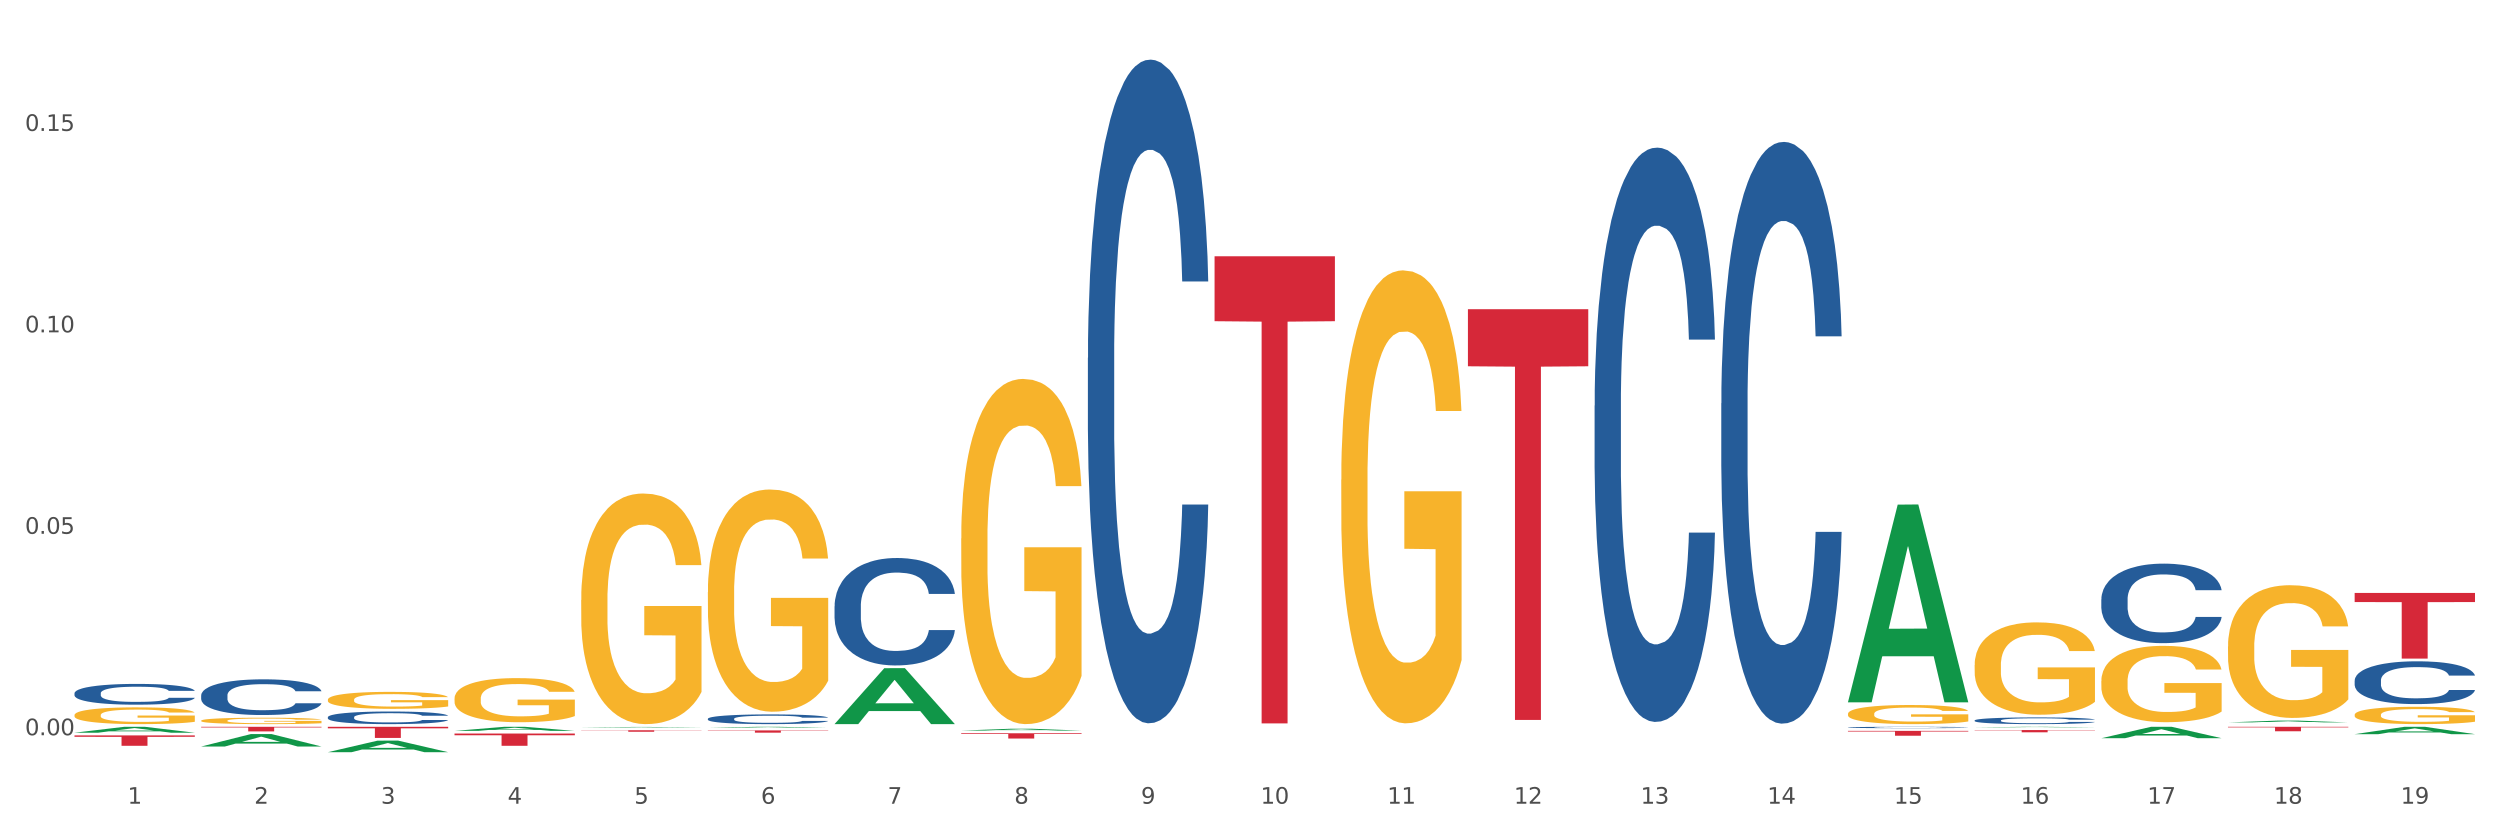
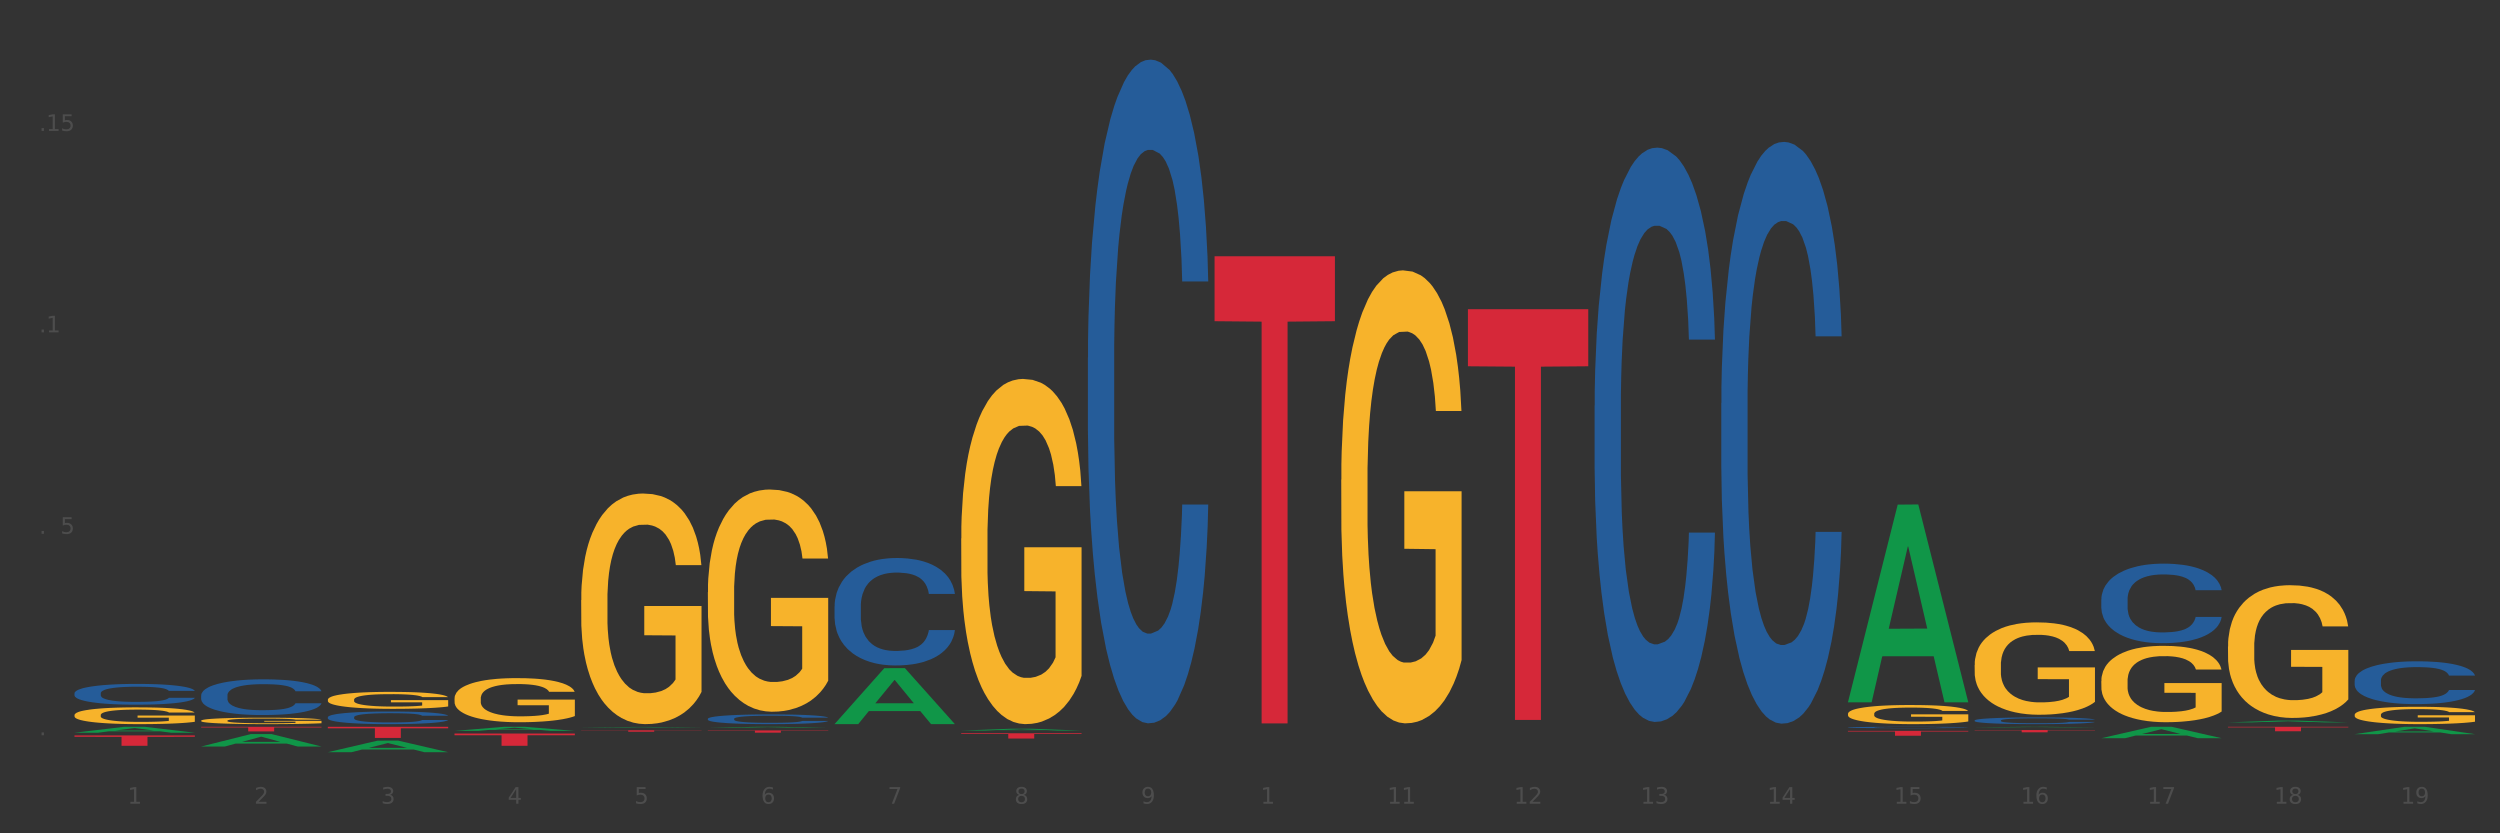
<svg xmlns="http://www.w3.org/2000/svg" xmlns:xlink="http://www.w3.org/1999/xlink" width="1080pt" height="360pt" viewBox="0 0 1080 360" version="1.1">
  <rect x="0" y="0" width="1080" height="360" fill="#333333" stroke="none" />
  <defs>
    <style type="text/css">*{stroke-linejoin: round; stroke-linecap: butt}</style>
  </defs>
  <g id="figure_1">
    <g id="patch_1">
-       <path d="M 0 360  L 1080 360  L 1080 0  L 0 0  z " style="fill: #ffffff; stroke: #ffffff; stroke-linejoin: miter" />
-     </g>
+       </g>
    <g id="axes_1">
      <g id="matplotlib.axis_1">
        <g id="xtick_1">
          <g id="text_1">
            <g style="fill: #4d4d4d" transform="translate(55.115 347.204) scale(0.096 -0.096)">
              <defs>
                <path id="DejaVuSans-31" d="M 794 531  L 1825 531  L 1825 4091  L 703 3866  L 703 4441  L 1819 4666  L 2450 4666  L 2450 531  L 3481 531  L 3481 0  L 794 0  L 794 531  z " transform="scale(0.016)" />
              </defs>
              <use xlink:href="#DejaVuSans-31" />
            </g>
          </g>
        </g>
        <g id="xtick_2">
          <g id="text_2">
            <g style="fill: #4d4d4d" transform="translate(109.839 347.204) scale(0.096 -0.096)">
              <defs>
                <path id="DejaVuSans-32" d="M 1228 531  L 3431 531  L 3431 0  L 469 0  L 469 531  Q 828 903 1448 1529  Q 2069 2156 2228 2338  Q 2531 2678 2651 2914  Q 2772 3150 2772 3378  Q 2772 3750 2511 3984  Q 2250 4219 1831 4219  Q 1534 4219 1204 4116  Q 875 4013 500 3803  L 500 4441  Q 881 4594 1212 4672  Q 1544 4750 1819 4750  Q 2544 4750 2975 4387  Q 3406 4025 3406 3419  Q 3406 3131 3298 2873  Q 3191 2616 2906 2266  Q 2828 2175 2409 1742  Q 1991 1309 1228 531  z " transform="scale(0.016)" />
              </defs>
              <use xlink:href="#DejaVuSans-32" />
            </g>
          </g>
        </g>
        <g id="xtick_3">
          <g id="text_3">
            <g style="fill: #4d4d4d" transform="translate(164.564 347.204) scale(0.096 -0.096)">
              <defs>
                <path id="DejaVuSans-33" d="M 2597 2516  Q 3050 2419 3304 2112  Q 3559 1806 3559 1356  Q 3559 666 3084 287  Q 2609 -91 1734 -91  Q 1441 -91 1130 -33  Q 819 25 488 141  L 488 750  Q 750 597 1062 519  Q 1375 441 1716 441  Q 2309 441 2620 675  Q 2931 909 2931 1356  Q 2931 1769 2642 2001  Q 2353 2234 1838 2234  L 1294 2234  L 1294 2753  L 1863 2753  Q 2328 2753 2575 2939  Q 2822 3125 2822 3475  Q 2822 3834 2567 4026  Q 2313 4219 1838 4219  Q 1578 4219 1281 4162  Q 984 4106 628 3988  L 628 4550  Q 988 4650 1302 4700  Q 1616 4750 1894 4750  Q 2613 4750 3031 4423  Q 3450 4097 3450 3541  Q 3450 3153 3228 2886  Q 3006 2619 2597 2516  z " transform="scale(0.016)" />
              </defs>
              <use xlink:href="#DejaVuSans-33" />
            </g>
          </g>
        </g>
        <g id="xtick_4">
          <g id="text_4">
            <g style="fill: #4d4d4d" transform="translate(219.288 347.204) scale(0.096 -0.096)">
              <defs>
                <path id="DejaVuSans-34" d="M 2419 4116  L 825 1625  L 2419 1625  L 2419 4116  z M 2253 4666  L 3047 4666  L 3047 1625  L 3713 1625  L 3713 1100  L 3047 1100  L 3047 0  L 2419 0  L 2419 1100  L 313 1100  L 313 1709  L 2253 4666  z " transform="scale(0.016)" />
              </defs>
              <use xlink:href="#DejaVuSans-34" />
            </g>
          </g>
        </g>
        <g id="xtick_5">
          <g id="text_5">
            <g style="fill: #4d4d4d" transform="translate(274.012 347.204) scale(0.096 -0.096)">
              <defs>
                <path id="DejaVuSans-35" d="M 691 4666  L 3169 4666  L 3169 4134  L 1269 4134  L 1269 2991  Q 1406 3038 1543 3061  Q 1681 3084 1819 3084  Q 2600 3084 3056 2656  Q 3513 2228 3513 1497  Q 3513 744 3044 326  Q 2575 -91 1722 -91  Q 1428 -91 1123 -41  Q 819 9 494 109  L 494 744  Q 775 591 1075 516  Q 1375 441 1709 441  Q 2250 441 2565 725  Q 2881 1009 2881 1497  Q 2881 1984 2565 2268  Q 2250 2553 1709 2553  Q 1456 2553 1204 2497  Q 953 2441 691 2322  L 691 4666  z " transform="scale(0.016)" />
              </defs>
              <use xlink:href="#DejaVuSans-35" />
            </g>
          </g>
        </g>
        <g id="xtick_6">
          <g id="text_6">
            <g style="fill: #4d4d4d" transform="translate(328.736 347.204) scale(0.096 -0.096)">
              <defs>
                <path id="DejaVuSans-36" d="M 2113 2584  Q 1688 2584 1439 2293  Q 1191 2003 1191 1497  Q 1191 994 1439 701  Q 1688 409 2113 409  Q 2538 409 2786 701  Q 3034 994 3034 1497  Q 3034 2003 2786 2293  Q 2538 2584 2113 2584  z M 3366 4563  L 3366 3988  Q 3128 4100 2886 4159  Q 2644 4219 2406 4219  Q 1781 4219 1451 3797  Q 1122 3375 1075 2522  Q 1259 2794 1537 2939  Q 1816 3084 2150 3084  Q 2853 3084 3261 2657  Q 3669 2231 3669 1497  Q 3669 778 3244 343  Q 2819 -91 2113 -91  Q 1303 -91 875 529  Q 447 1150 447 2328  Q 447 3434 972 4092  Q 1497 4750 2381 4750  Q 2619 4750 2861 4703  Q 3103 4656 3366 4563  z " transform="scale(0.016)" />
              </defs>
              <use xlink:href="#DejaVuSans-36" />
            </g>
          </g>
        </g>
        <g id="xtick_7">
          <g id="text_7">
            <g style="fill: #4d4d4d" transform="translate(383.461 347.204) scale(0.096 -0.096)">
              <defs>
                <path id="DejaVuSans-37" d="M 525 4666  L 3525 4666  L 3525 4397  L 1831 0  L 1172 0  L 2766 4134  L 525 4134  L 525 4666  z " transform="scale(0.016)" />
              </defs>
              <use xlink:href="#DejaVuSans-37" />
            </g>
          </g>
        </g>
        <g id="xtick_8">
          <g id="text_8">
            <g style="fill: #4d4d4d" transform="translate(438.185 347.204) scale(0.096 -0.096)">
              <defs>
                <path id="DejaVuSans-38" d="M 2034 2216  Q 1584 2216 1326 1975  Q 1069 1734 1069 1313  Q 1069 891 1326 650  Q 1584 409 2034 409  Q 2484 409 2743 651  Q 3003 894 3003 1313  Q 3003 1734 2745 1975  Q 2488 2216 2034 2216  z M 1403 2484  Q 997 2584 770 2862  Q 544 3141 544 3541  Q 544 4100 942 4425  Q 1341 4750 2034 4750  Q 2731 4750 3128 4425  Q 3525 4100 3525 3541  Q 3525 3141 3298 2862  Q 3072 2584 2669 2484  Q 3125 2378 3379 2068  Q 3634 1759 3634 1313  Q 3634 634 3220 271  Q 2806 -91 2034 -91  Q 1263 -91 848 271  Q 434 634 434 1313  Q 434 1759 690 2068  Q 947 2378 1403 2484  z M 1172 3481  Q 1172 3119 1398 2916  Q 1625 2713 2034 2713  Q 2441 2713 2670 2916  Q 2900 3119 2900 3481  Q 2900 3844 2670 4047  Q 2441 4250 2034 4250  Q 1625 4250 1398 4047  Q 1172 3844 1172 3481  z " transform="scale(0.016)" />
              </defs>
              <use xlink:href="#DejaVuSans-38" />
            </g>
          </g>
        </g>
        <g id="xtick_9">
          <g id="text_9">
            <g style="fill: #4d4d4d" transform="translate(492.909 347.204) scale(0.096 -0.096)">
              <defs>
                <path id="DejaVuSans-39" d="M 703 97  L 703 672  Q 941 559 1184 500  Q 1428 441 1663 441  Q 2288 441 2617 861  Q 2947 1281 2994 2138  Q 2813 1869 2534 1725  Q 2256 1581 1919 1581  Q 1219 1581 811 2004  Q 403 2428 403 3163  Q 403 3881 828 4315  Q 1253 4750 1959 4750  Q 2769 4750 3195 4129  Q 3622 3509 3622 2328  Q 3622 1225 3098 567  Q 2575 -91 1691 -91  Q 1453 -91 1209 -44  Q 966 3 703 97  z M 1959 2075  Q 2384 2075 2632 2365  Q 2881 2656 2881 3163  Q 2881 3666 2632 3958  Q 2384 4250 1959 4250  Q 1534 4250 1286 3958  Q 1038 3666 1038 3163  Q 1038 2656 1286 2365  Q 1534 2075 1959 2075  z " transform="scale(0.016)" />
              </defs>
              <use xlink:href="#DejaVuSans-39" />
            </g>
          </g>
        </g>
        <g id="xtick_10">
          <g id="text_10">
            <g style="fill: #4d4d4d" transform="translate(544.58 347.204) scale(0.096 -0.096)">
              <defs>
-                 <path id="DejaVuSans-30" d="M 2034 4250  Q 1547 4250 1301 3770  Q 1056 3291 1056 2328  Q 1056 1369 1301 889  Q 1547 409 2034 409  Q 2525 409 2770 889  Q 3016 1369 3016 2328  Q 3016 3291 2770 3770  Q 2525 4250 2034 4250  z M 2034 4750  Q 2819 4750 3233 4129  Q 3647 3509 3647 2328  Q 3647 1150 3233 529  Q 2819 -91 2034 -91  Q 1250 -91 836 529  Q 422 1150 422 2328  Q 422 3509 836 4129  Q 1250 4750 2034 4750  z " transform="scale(0.016)" />
-               </defs>
+                 </defs>
              <use xlink:href="#DejaVuSans-31" />
              <use xlink:href="#DejaVuSans-30" transform="translate(63.623 0)" />
            </g>
          </g>
        </g>
        <g id="xtick_11">
          <g id="text_11">
            <g style="fill: #4d4d4d" transform="translate(599.304 347.204) scale(0.096 -0.096)">
              <use xlink:href="#DejaVuSans-31" />
              <use xlink:href="#DejaVuSans-31" transform="translate(63.623 0)" />
            </g>
          </g>
        </g>
        <g id="xtick_12">
          <g id="text_12">
            <g style="fill: #4d4d4d" transform="translate(654.028 347.204) scale(0.096 -0.096)">
              <use xlink:href="#DejaVuSans-31" />
              <use xlink:href="#DejaVuSans-32" transform="translate(63.623 0)" />
            </g>
          </g>
        </g>
        <g id="xtick_13">
          <g id="text_13">
            <g style="fill: #4d4d4d" transform="translate(708.752 347.204) scale(0.096 -0.096)">
              <use xlink:href="#DejaVuSans-31" />
              <use xlink:href="#DejaVuSans-33" transform="translate(63.623 0)" />
            </g>
          </g>
        </g>
        <g id="xtick_14">
          <g id="text_14">
            <g style="fill: #4d4d4d" transform="translate(763.477 347.204) scale(0.096 -0.096)">
              <use xlink:href="#DejaVuSans-31" />
              <use xlink:href="#DejaVuSans-34" transform="translate(63.623 0)" />
            </g>
          </g>
        </g>
        <g id="xtick_15">
          <g id="text_15">
            <g style="fill: #4d4d4d" transform="translate(818.201 347.204) scale(0.096 -0.096)">
              <use xlink:href="#DejaVuSans-31" />
              <use xlink:href="#DejaVuSans-35" transform="translate(63.623 0)" />
            </g>
          </g>
        </g>
        <g id="xtick_16">
          <g id="text_16">
            <g style="fill: #4d4d4d" transform="translate(872.925 347.204) scale(0.096 -0.096)">
              <use xlink:href="#DejaVuSans-31" />
              <use xlink:href="#DejaVuSans-36" transform="translate(63.623 0)" />
            </g>
          </g>
        </g>
        <g id="xtick_17">
          <g id="text_17">
            <g style="fill: #4d4d4d" transform="translate(927.649 347.204) scale(0.096 -0.096)">
              <use xlink:href="#DejaVuSans-31" />
              <use xlink:href="#DejaVuSans-37" transform="translate(63.623 0)" />
            </g>
          </g>
        </g>
        <g id="xtick_18">
          <g id="text_18">
            <g style="fill: #4d4d4d" transform="translate(982.374 347.204) scale(0.096 -0.096)">
              <use xlink:href="#DejaVuSans-31" />
              <use xlink:href="#DejaVuSans-38" transform="translate(63.623 0)" />
            </g>
          </g>
        </g>
        <g id="xtick_19">
          <g id="text_19">
            <g style="fill: #4d4d4d" transform="translate(1037.098 347.204) scale(0.096 -0.096)">
              <use xlink:href="#DejaVuSans-31" />
              <use xlink:href="#DejaVuSans-39" transform="translate(63.623 0)" />
            </g>
          </g>
        </g>
        <g id="xtick_20" />
        <g id="xtick_21" />
        <g id="xtick_22" />
        <g id="xtick_23" />
        <g id="xtick_24" />
        <g id="xtick_25" />
        <g id="xtick_26" />
        <g id="xtick_27" />
        <g id="xtick_28" />
        <g id="xtick_29" />
        <g id="xtick_30" />
        <g id="xtick_31" />
        <g id="xtick_32" />
        <g id="xtick_33" />
        <g id="xtick_34" />
        <g id="xtick_35" />
        <g id="xtick_36" />
        <g id="xtick_37" />
      </g>
      <g id="matplotlib.axis_2">
        <g id="ytick_1">
          <g id="text_20">
            <g style="fill: #4d4d4d" transform="translate(10.8 317.624) scale(0.096 -0.096)">
              <defs>
                <path id="DejaVuSans-2e" d="M 684 794  L 1344 794  L 1344 0  L 684 0  L 684 794  z " transform="scale(0.016)" />
              </defs>
              <use xlink:href="#DejaVuSans-30" />
              <use xlink:href="#DejaVuSans-2e" transform="translate(63.623 0)" />
              <use xlink:href="#DejaVuSans-30" transform="translate(95.41 0)" />
              <use xlink:href="#DejaVuSans-30" transform="translate(159.033 0)" />
            </g>
          </g>
        </g>
        <g id="ytick_2">
          <g id="text_21">
            <g style="fill: #4d4d4d" transform="translate(10.8 230.602) scale(0.096 -0.096)">
              <use xlink:href="#DejaVuSans-30" />
              <use xlink:href="#DejaVuSans-2e" transform="translate(63.623 0)" />
              <use xlink:href="#DejaVuSans-30" transform="translate(95.41 0)" />
              <use xlink:href="#DejaVuSans-35" transform="translate(159.033 0)" />
            </g>
          </g>
        </g>
        <g id="ytick_3">
          <g id="text_22">
            <g style="fill: #4d4d4d" transform="translate(10.8 143.581) scale(0.096 -0.096)">
              <use xlink:href="#DejaVuSans-30" />
              <use xlink:href="#DejaVuSans-2e" transform="translate(63.623 0)" />
              <use xlink:href="#DejaVuSans-31" transform="translate(95.41 0)" />
              <use xlink:href="#DejaVuSans-30" transform="translate(159.033 0)" />
            </g>
          </g>
        </g>
        <g id="ytick_4">
          <g id="text_23">
            <g style="fill: #4d4d4d" transform="translate(10.8 56.559) scale(0.096 -0.096)">
              <use xlink:href="#DejaVuSans-30" />
              <use xlink:href="#DejaVuSans-2e" transform="translate(63.623 0)" />
              <use xlink:href="#DejaVuSans-31" transform="translate(95.41 0)" />
              <use xlink:href="#DejaVuSans-35" transform="translate(159.033 0)" />
            </g>
          </g>
        </g>
        <g id="ytick_5" />
        <g id="ytick_6" />
        <g id="ytick_7" />
      </g>
      <g id="PolyCollection_1">
        <path d="M 32.175 316.527  L 32.229 316.525  L 53.667 313.979  L 62.564 313.977  L 84.163 316.532  L 73.873 316.532  L 69.21 315.937  L 47.075 315.937  L 46.914 315.947  L 42.412 316.532  L 32.175 316.532  L 32.175 316.527  L 49.862 315.582  L 66.423 315.58  L 58.223 314.521  L 58.115 314.517  L 58.008 314.524  L 49.808 315.58  L 49.862 315.582  L 32.175 316.527  z " clip-path="url(#pfebd4f8799)" style="fill: #109648" />
        <path d="M 86.899 322.488  L 86.953 322.483  L 108.391 317.116  L 117.288 317.111  L 138.887 322.498  L 128.597 322.498  L 123.934 321.244  L 101.799 321.244  L 101.638 321.264  L 97.136 322.498  L 86.899 322.498  L 86.899 322.488  L 104.586 320.495  L 121.147 320.49  L 112.947 318.259  L 112.84 318.249  L 112.733 318.264  L 104.532 320.49  L 104.586 320.495  L 86.899 322.488  z " clip-path="url(#pfebd4f8799)" style="fill: #109648" />
        <path d="M 141.624 324.94  L 141.677 324.935  L 163.116 319.955  L 172.012 319.95  L 193.612 324.95  L 183.321 324.95  L 178.658 323.785  L 156.523 323.785  L 156.362 323.804  L 151.86 324.95  L 141.624 324.95  L 141.624 324.94  L 159.31 323.091  L 175.871 323.086  L 167.671 321.016  L 167.564 321.006  L 167.457 321.02  L 159.257 323.086  L 159.31 323.091  L 141.624 324.94  z " clip-path="url(#pfebd4f8799)" style="fill: #109648" />
        <path d="M 196.348 315.745  L 196.401 315.743  L 217.84 313.978  L 226.737 313.977  L 248.336 315.748  L 238.045 315.748  L 233.383 315.336  L 211.247 315.336  L 211.087 315.342  L 206.585 315.748  L 196.348 315.748  L 196.348 315.745  L 214.034 315.09  L 230.596 315.088  L 222.395 314.354  L 222.288 314.351  L 222.181 314.356  L 213.981 315.088  L 214.034 315.09  L 196.348 315.745  z " clip-path="url(#pfebd4f8799)" style="fill: #109648" />
        <path d="M 251.072 314.315  L 251.126 314.315  L 272.564 314.048  L 281.461 314.048  L 303.06 314.316  L 292.77 314.316  L 288.107 314.253  L 265.972 314.253  L 265.811 314.254  L 261.309 314.316  L 251.072 314.316  L 251.072 314.315  L 268.759 314.216  L 285.32 314.216  L 277.12 314.105  L 277.013 314.105  L 276.905 314.105  L 268.705 314.216  L 268.759 314.216  L 251.072 314.315  z " clip-path="url(#pfebd4f8799)" style="fill: #109648" />
        <path d="M 853.039 314.23  L 853.093 314.229  L 874.531 313.977  L 883.428 313.977  L 905.027 314.23  L 894.737 314.23  L 890.074 314.171  L 867.939 314.171  L 867.778 314.172  L 863.276 314.23  L 853.039 314.23  L 853.039 314.23  L 870.726 314.136  L 887.287 314.136  L 879.087 314.031  L 878.98 314.03  L 878.872 314.031  L 870.672 314.136  L 870.726 314.136  L 853.039 314.23  z " clip-path="url(#pfebd4f8799)" style="fill: #109648" />
        <path d="M 853.039 315.383  L 905.027 315.383  L 905.027 315.518  L 884.577 315.519  L 884.577 316.354  L 873.366 316.354  L 873.366 315.519  L 853.039 315.518  L 853.039 315.384  L 853.039 315.383  z " clip-path="url(#pfebd4f8799)" style="fill: #d62839" />
        <path d="M 798.315 315.731  L 850.303 315.731  L 850.303 316.025  L 829.853 316.027  L 829.853 317.841  L 818.642 317.841  L 818.642 316.027  L 798.315 316.025  L 798.315 315.733  L 798.315 315.731  z " clip-path="url(#pfebd4f8799)" style="fill: #d62839" />
        <path d="M 305.796 315.544  L 357.784 315.544  L 357.784 315.678  L 337.334 315.679  L 337.334 316.51  L 326.123 316.51  L 326.123 315.679  L 305.796 315.678  L 305.796 315.545  L 305.796 315.544  z " clip-path="url(#pfebd4f8799)" style="fill: #d62839" />
        <path d="M 415.245 316.769  L 467.233 316.769  L 467.233 317.084  L 446.783 317.086  L 446.783 319.035  L 435.572 319.035  L 435.572 317.086  L 415.245 317.084  L 415.245 316.771  L 415.245 316.769  z " clip-path="url(#pfebd4f8799)" style="fill: #d62839" />
        <path d="M 524.693 110.719  L 576.682 110.719  L 576.682 138.76  L 556.231 138.95  L 556.231 312.504  L 545.021 312.504  L 545.021 138.95  L 524.693 138.76  L 524.693 110.908  L 524.693 110.719  z " clip-path="url(#pfebd4f8799)" style="fill: #d62839" />
        <path d="M 634.142 133.57  L 686.13 133.57  L 686.13 158.23  L 665.68 158.397  L 665.68 311.018  L 654.469 311.018  L 654.469 158.397  L 634.142 158.23  L 634.142 133.737  L 634.142 133.57  z " clip-path="url(#pfebd4f8799)" style="fill: #d62839" />
        <path d="M 141.624 313.977  L 193.612 313.977  L 193.612 314.647  L 173.161 314.651  L 173.161 318.797  L 161.951 318.797  L 161.951 314.651  L 141.624 314.647  L 141.624 313.981  L 141.624 313.977  z " clip-path="url(#pfebd4f8799)" style="fill: #d62839" />
        <path d="M 196.348 316.901  L 248.336 316.901  L 248.336 317.637  L 227.886 317.642  L 227.886 322.194  L 216.675 322.194  L 216.675 317.642  L 196.348 317.637  L 196.348 316.906  L 196.348 316.901  z " clip-path="url(#pfebd4f8799)" style="fill: #d62839" />
        <path d="M 251.072 315.469  L 303.06 315.469  L 303.06 315.559  L 282.61 315.559  L 282.61 316.116  L 271.399 316.116  L 271.399 315.559  L 251.072 315.559  L 251.072 315.469  L 251.072 315.469  z " clip-path="url(#pfebd4f8799)" style="fill: #d62839" />
        <path d="M 305.796 314.39  L 305.85 314.39  L 327.288 313.977  L 336.185 313.977  L 357.784 314.391  L 347.494 314.391  L 342.831 314.294  L 320.696 314.294  L 320.535 314.296  L 316.033 314.391  L 305.796 314.391  L 305.796 314.39  L 323.483 314.237  L 340.044 314.236  L 331.844 314.065  L 331.737 314.064  L 331.63 314.065  L 323.429 314.236  L 323.483 314.237  L 305.796 314.39  z " clip-path="url(#pfebd4f8799)" style="fill: #109648" />
        <path d="M 907.763 318.903  L 907.817 318.899  L 929.255 313.981  L 938.152 313.977  L 959.751 318.913  L 949.461 318.913  L 944.798 317.763  L 922.663 317.763  L 922.502 317.782  L 918 318.913  L 907.763 318.913  L 907.763 318.903  L 925.45 317.077  L 942.011 317.073  L 933.811 315.029  L 933.704 315.02  L 933.597 315.033  L 925.396 317.073  L 925.45 317.077  L 907.763 318.903  z " clip-path="url(#pfebd4f8799)" style="fill: #109648" />
        <path d="M 32.175 317.685  L 84.163 317.685  L 84.163 318.31  L 63.713 318.314  L 63.713 322.183  L 52.502 322.183  L 52.502 318.314  L 32.175 318.31  L 32.175 317.689  L 32.175 317.685  z " clip-path="url(#pfebd4f8799)" style="fill: #d62839" />
        <path d="M 32.175 308.926  L 32.236 308.919  L 32.236 308.681  L 32.359 308.476  L 32.973 307.979  L 33.894 307.569  L 34.569 307.35  L 35.244 307.172  L 36.042 306.993  L 37.024 306.808  L 38.804 306.536  L 39.909 306.397  L 41.259 306.252  L 43.714 306.04  L 45.494 305.921  L 47.336 305.822  L 50.343 305.703  L 52.307 305.65  L 54.394 305.61  L 56.911 305.583  L 58.814 305.577  L 62.987 305.597  L 66.547 305.656  L 68.266 305.703  L 70.476 305.782  L 71.642 305.835  L 73.544 305.941  L 75.509 306.08  L 76.859 306.199  L 78.884 306.424  L 80.419 306.649  L 81.831 306.927  L 82.567 307.119  L 83.12 307.298  L 83.611 307.503  L 84.102 307.827  L 73.053 307.827  L 72.624 307.595  L 71.949 307.377  L 70.967 307.165  L 70.107 307.033  L 68.634 306.867  L 67.284 306.761  L 65.872 306.682  L 64.153 306.616  L 62.803 306.583  L 60.9 306.556  L 57.156 306.563  L 54.64 306.616  L 52.921 306.682  L 51.816 306.742  L 50.834 306.808  L 49.729 306.9  L 48.44 307.039  L 47.52 307.165  L 46.599 307.324  L 45.863 307.483  L 45.187 307.668  L 44.635 307.867  L 44.205 308.072  L 43.837 308.323  L 43.53 308.74  L 43.53 309.647  L 43.653 309.852  L 43.96 310.124  L 44.328 310.329  L 44.942 310.574  L 45.494 310.739  L 46.538 310.977  L 47.704 311.176  L 48.625 311.302  L 49.545 311.408  L 51.141 311.553  L 52.921 311.672  L 54.456 311.745  L 56.542 311.811  L 57.954 311.838  L 59.182 311.851  L 62.189 311.851  L 64.338 311.831  L 66.731 311.785  L 68.573 311.725  L 70.107 311.652  L 71.826 311.533  L 72.931 311.421  L 72.931 310.038  L 59.427 310.031  L 59.427 309.111  L 84.163 309.111  L 84.163 311.811  L 83.12 311.95  L 81.953 312.076  L 80.726 312.189  L 78.884 312.327  L 76.675 312.46  L 74.711 312.553  L 72.624 312.632  L 70.169 312.705  L 66.977 312.771  L 65.013 312.797  L 62.558 312.817  L 59.673 312.824  L 57.156 312.811  L 54.701 312.778  L 52.123 312.718  L 49.607 312.632  L 47.704 312.546  L 45.801 312.44  L 43.776 312.301  L 42.18 312.169  L 40.952 312.05  L 39.602 311.897  L 38.129 311.699  L 37.024 311.52  L 36.042 311.335  L 34.998 311.096  L 34.262 310.891  L 33.525 310.633  L 33.096 310.441  L 32.605 310.143  L 32.236 309.726  L 32.175 308.926  z " clip-path="url(#pfebd4f8799)" style="fill: #f7b32b" />
        <path d="M 86.899 313.977  L 138.887 313.977  L 138.887 314.252  L 118.437 314.254  L 118.437 315.958  L 107.226 315.958  L 107.226 314.254  L 86.899 314.252  L 86.899 313.979  L 86.899 313.977  z " clip-path="url(#pfebd4f8799)" style="fill: #d62839" />
        <path d="M 415.245 315.615  L 415.299 315.614  L 436.737 314.808  L 445.634 314.808  L 467.233 315.616  L 456.943 315.616  L 452.28 315.428  L 430.145 315.428  L 429.984 315.431  L 425.482 315.616  L 415.245 315.616  L 415.245 315.615  L 432.932 315.316  L 449.493 315.315  L 441.293 314.98  L 441.185 314.979  L 441.078 314.981  L 432.878 315.315  L 432.932 315.316  L 415.245 315.615  z " clip-path="url(#pfebd4f8799)" style="fill: #109648" />
        <path d="M 798.315 303.249  L 798.368 303.169  L 819.807 218  L 828.704 217.92  L 850.303 303.41  L 840.012 303.41  L 835.35 283.502  L 813.215 283.502  L 813.054 283.824  L 808.552 303.41  L 798.315 303.41  L 798.315 303.249  L 816.002 271.622  L 832.563 271.542  L 824.362 236.142  L 824.255 235.981  L 824.148 236.222  L 815.948 271.542  L 816.002 271.622  L 798.315 303.249  z " clip-path="url(#pfebd4f8799)" style="fill: #109648" />
        <path d="M 360.521 312.778  L 360.574 312.756  L 382.013 288.654  L 390.91 288.632  L 412.509 312.824  L 402.218 312.824  L 397.555 307.19  L 375.42 307.19  L 375.26 307.281  L 370.757 312.824  L 360.521 312.824  L 360.521 312.778  L 378.207 303.828  L 394.768 303.806  L 386.568 293.788  L 386.461 293.743  L 386.354 293.811  L 378.154 303.806  L 378.207 303.828  L 360.521 312.778  z " clip-path="url(#pfebd4f8799)" style="fill: #109648" />
        <path d="M 962.488 312.083  L 962.541 312.082  L 983.98 311.302  L 992.877 311.302  L 1014.476 312.085  L 1004.185 312.085  L 999.522 311.902  L 977.387 311.902  L 977.227 311.905  L 972.724 312.085  L 962.488 312.085  L 962.488 312.083  L 980.174 311.793  L 996.735 311.793  L 988.535 311.469  L 988.428 311.467  L 988.321 311.469  L 980.121 311.793  L 980.174 311.793  L 962.488 312.083  z " clip-path="url(#pfebd4f8799)" style="fill: #109648" />
        <path d="M 86.899 311.33  L 86.961 311.327  L 86.961 311.236  L 87.083 311.158  L 87.697 310.967  L 88.618 310.81  L 89.293 310.726  L 89.968 310.658  L 90.766 310.589  L 91.748 310.518  L 93.528 310.414  L 94.633 310.361  L 95.983 310.305  L 98.439 310.224  L 100.219 310.178  L 102.06 310.14  L 105.067 310.095  L 107.032 310.075  L 109.118 310.059  L 111.635 310.049  L 113.538 310.047  L 117.712 310.054  L 121.272 310.077  L 122.99 310.095  L 125.2 310.125  L 126.366 310.146  L 128.269 310.186  L 130.233 310.239  L 131.583 310.285  L 133.609 310.371  L 135.143 310.457  L 136.555 310.564  L 137.291 310.638  L 137.844 310.706  L 138.335 310.785  L 138.826 310.909  L 127.778 310.909  L 127.348 310.82  L 126.673 310.736  L 125.691 310.655  L 124.832 310.605  L 123.358 310.541  L 122.008 310.501  L 120.596 310.47  L 118.878 310.445  L 117.527 310.432  L 115.625 310.422  L 111.881 310.425  L 109.364 310.445  L 107.645 310.47  L 106.541 310.493  L 105.559 310.518  L 104.454 310.554  L 103.165 310.607  L 102.244 310.655  L 101.323 310.716  L 100.587 310.777  L 99.912 310.848  L 99.359 310.924  L 98.93 311.003  L 98.561 311.099  L 98.254 311.259  L 98.254 311.606  L 98.377 311.685  L 98.684 311.789  L 99.052 311.868  L 99.666 311.962  L 100.219 312.025  L 101.262 312.116  L 102.428 312.192  L 103.349 312.241  L 104.27 312.281  L 105.865 312.337  L 107.645 312.383  L 109.18 312.41  L 111.267 312.436  L 112.678 312.446  L 113.906 312.451  L 116.914 312.451  L 119.062 312.443  L 121.456 312.426  L 123.297 312.403  L 124.832 312.375  L 126.55 312.329  L 127.655 312.286  L 127.655 311.756  L 114.152 311.754  L 114.152 311.401  L 138.887 311.401  L 138.887 312.436  L 137.844 312.489  L 136.678 312.537  L 135.45 312.58  L 133.609 312.634  L 131.399 312.684  L 129.435 312.72  L 127.348 312.75  L 124.893 312.778  L 121.701 312.804  L 119.737 312.814  L 117.282 312.821  L 114.397 312.824  L 111.881 312.819  L 109.425 312.806  L 106.847 312.783  L 104.331 312.75  L 102.428 312.717  L 100.525 312.677  L 98.5 312.624  L 96.904 312.573  L 95.676 312.527  L 94.326 312.469  L 92.853 312.393  L 91.748 312.324  L 90.766 312.253  L 89.723 312.162  L 88.986 312.083  L 88.25 311.984  L 87.82 311.911  L 87.329 311.797  L 86.961 311.637  L 86.899 311.33  z " clip-path="url(#pfebd4f8799)" style="fill: #f7b32b" />
-         <path d="M 141.624 302.276  L 141.685 302.269  L 141.685 302.028  L 141.808 301.82  L 142.421 301.318  L 143.342 300.903  L 144.017 300.682  L 144.693 300.501  L 145.49 300.321  L 146.472 300.133  L 148.252 299.858  L 149.357 299.718  L 150.708 299.571  L 153.163 299.356  L 154.943 299.236  L 156.784 299.135  L 159.792 299.015  L 161.756 298.961  L 163.843 298.921  L 166.359 298.894  L 168.262 298.888  L 172.436 298.908  L 175.996 298.968  L 177.714 299.015  L 179.924 299.095  L 181.09 299.149  L 182.993 299.256  L 184.957 299.396  L 186.308 299.517  L 188.333 299.745  L 189.867 299.972  L 191.279 300.254  L 192.016 300.448  L 192.568 300.629  L 193.059 300.836  L 193.55 301.164  L 182.502 301.164  L 182.072 300.93  L 181.397 300.709  L 180.415 300.495  L 179.556 300.361  L 178.083 300.193  L 176.732 300.086  L 175.321 300.006  L 173.602 299.939  L 172.252 299.905  L 170.349 299.879  L 166.605 299.885  L 164.088 299.939  L 162.37 300.006  L 161.265 300.066  L 160.283 300.133  L 159.178 300.227  L 157.889 300.367  L 156.968 300.495  L 156.048 300.655  L 155.311 300.816  L 154.636 301.004  L 154.083 301.204  L 153.654 301.412  L 153.286 301.666  L 152.979 302.088  L 152.979 303.006  L 153.101 303.213  L 153.408 303.488  L 153.777 303.695  L 154.39 303.943  L 154.943 304.11  L 155.986 304.352  L 157.152 304.552  L 158.073 304.68  L 158.994 304.787  L 160.59 304.934  L 162.37 305.055  L 163.904 305.128  L 165.991 305.195  L 167.403 305.222  L 168.63 305.235  L 171.638 305.235  L 173.786 305.215  L 176.18 305.168  L 178.021 305.108  L 179.556 305.035  L 181.274 304.914  L 182.379 304.8  L 182.379 303.401  L 168.876 303.394  L 168.876 302.463  L 193.612 302.463  L 193.612 305.195  L 192.568 305.336  L 191.402 305.463  L 190.174 305.577  L 188.333 305.718  L 186.123 305.851  L 184.159 305.945  L 182.072 306.026  L 179.617 306.099  L 176.425 306.166  L 174.461 306.193  L 172.006 306.213  L 169.121 306.22  L 166.605 306.206  L 164.15 306.173  L 161.572 306.113  L 159.055 306.026  L 157.152 305.939  L 155.25 305.831  L 153.224 305.691  L 151.628 305.557  L 150.401 305.436  L 149.05 305.282  L 147.577 305.081  L 146.472 304.901  L 145.49 304.713  L 144.447 304.472  L 143.71 304.265  L 142.974 304.003  L 142.544 303.809  L 142.053 303.508  L 141.685 303.086  L 141.624 302.276  z " clip-path="url(#pfebd4f8799)" style="fill: #f7b32b" />
+         <path d="M 141.624 302.276  L 141.685 302.269  L 141.685 302.028  L 141.808 301.82  L 142.421 301.318  L 143.342 300.903  L 144.017 300.682  L 144.693 300.501  L 145.49 300.321  L 146.472 300.133  L 148.252 299.858  L 149.357 299.718  L 150.708 299.571  L 153.163 299.356  L 154.943 299.236  L 156.784 299.135  L 159.792 299.015  L 161.756 298.961  L 163.843 298.921  L 166.359 298.894  L 168.262 298.888  L 172.436 298.908  L 175.996 298.968  L 177.714 299.015  L 179.924 299.095  L 181.09 299.149  L 182.993 299.256  L 184.957 299.396  L 186.308 299.517  L 188.333 299.745  L 189.867 299.972  L 191.279 300.254  L 192.016 300.448  L 192.568 300.629  L 193.059 300.836  L 193.55 301.164  L 182.502 301.164  L 182.072 300.93  L 181.397 300.709  L 180.415 300.495  L 179.556 300.361  L 178.083 300.193  L 176.732 300.086  L 175.321 300.006  L 173.602 299.939  L 172.252 299.905  L 170.349 299.879  L 166.605 299.885  L 164.088 299.939  L 162.37 300.006  L 161.265 300.066  L 160.283 300.133  L 159.178 300.227  L 157.889 300.367  L 156.968 300.495  L 156.048 300.655  L 155.311 300.816  L 154.636 301.004  L 154.083 301.204  L 153.654 301.412  L 153.286 301.666  L 152.979 302.088  L 152.979 303.006  L 153.101 303.213  L 153.408 303.488  L 153.777 303.695  L 154.39 303.943  L 154.943 304.11  L 155.986 304.352  L 157.152 304.552  L 158.073 304.68  L 158.994 304.787  L 160.59 304.934  L 162.37 305.055  L 163.904 305.128  L 165.991 305.195  L 167.403 305.222  L 171.638 305.235  L 173.786 305.215  L 176.18 305.168  L 178.021 305.108  L 179.556 305.035  L 181.274 304.914  L 182.379 304.8  L 182.379 303.401  L 168.876 303.394  L 168.876 302.463  L 193.612 302.463  L 193.612 305.195  L 192.568 305.336  L 191.402 305.463  L 190.174 305.577  L 188.333 305.718  L 186.123 305.851  L 184.159 305.945  L 182.072 306.026  L 179.617 306.099  L 176.425 306.166  L 174.461 306.193  L 172.006 306.213  L 169.121 306.22  L 166.605 306.206  L 164.15 306.173  L 161.572 306.113  L 159.055 306.026  L 157.152 305.939  L 155.25 305.831  L 153.224 305.691  L 151.628 305.557  L 150.401 305.436  L 149.05 305.282  L 147.577 305.081  L 146.472 304.901  L 145.49 304.713  L 144.447 304.472  L 143.71 304.265  L 142.974 304.003  L 142.544 303.809  L 142.053 303.508  L 141.685 303.086  L 141.624 302.276  z " clip-path="url(#pfebd4f8799)" style="fill: #f7b32b" />
        <path d="M 196.348 301.753  L 196.409 301.735  L 196.409 301.109  L 196.532 300.569  L 197.146 299.264  L 198.066 298.185  L 198.742 297.61  L 199.417 297.141  L 200.215 296.671  L 201.197 296.183  L 202.977 295.47  L 204.082 295.104  L 205.432 294.721  L 207.887 294.164  L 209.667 293.851  L 211.508 293.59  L 214.516 293.277  L 216.48 293.138  L 218.567 293.033  L 221.084 292.964  L 222.986 292.946  L 227.16 292.998  L 230.72 293.155  L 232.439 293.277  L 234.648 293.486  L 235.815 293.625  L 237.717 293.903  L 239.681 294.269  L 241.032 294.582  L 243.057 295.174  L 244.592 295.766  L 246.003 296.497  L 246.74 297.001  L 247.292 297.471  L 247.783 298.011  L 248.275 298.863  L 237.226 298.863  L 236.797 298.254  L 236.121 297.68  L 235.139 297.123  L 234.28 296.775  L 232.807 296.34  L 231.457 296.061  L 230.045 295.853  L 228.326 295.679  L 226.976 295.592  L 225.073 295.522  L 221.329 295.539  L 218.813 295.679  L 217.094 295.853  L 215.989 296.009  L 215.007 296.183  L 213.902 296.427  L 212.613 296.792  L 211.693 297.123  L 210.772 297.541  L 210.035 297.958  L 209.36 298.446  L 208.808 298.968  L 208.378 299.507  L 208.01 300.169  L 207.703 301.265  L 207.703 303.65  L 207.826 304.189  L 208.133 304.903  L 208.501 305.442  L 209.115 306.086  L 209.667 306.521  L 210.711 307.148  L 211.877 307.67  L 212.797 308  L 213.718 308.279  L 215.314 308.662  L 217.094 308.975  L 218.628 309.167  L 220.715 309.341  L 222.127 309.41  L 223.355 309.445  L 226.362 309.445  L 228.51 309.393  L 230.904 309.271  L 232.746 309.114  L 234.28 308.923  L 235.999 308.61  L 237.104 308.314  L 237.104 304.676  L 223.6 304.659  L 223.6 302.24  L 248.336 302.24  L 248.336 309.341  L 247.292 309.706  L 246.126 310.037  L 244.899 310.333  L 243.057 310.698  L 240.848 311.046  L 238.884 311.29  L 236.797 311.499  L 234.341 311.69  L 231.15 311.864  L 229.186 311.934  L 226.73 311.986  L 223.846 312.003  L 221.329 311.969  L 218.874 311.882  L 216.296 311.725  L 213.779 311.499  L 211.877 311.272  L 209.974 310.994  L 207.948 310.628  L 206.353 310.28  L 205.125 309.967  L 203.775 309.567  L 202.302 309.045  L 201.197 308.575  L 200.215 308.087  L 199.171 307.461  L 198.435 306.921  L 197.698 306.243  L 197.269 305.738  L 196.777 304.955  L 196.409 303.858  L 196.348 301.753  z " clip-path="url(#pfebd4f8799)" style="fill: #f7b32b" />
        <path d="M 798.315 308.38  L 798.376 308.373  L 798.376 308.101  L 798.499 307.867  L 799.113 307.301  L 800.033 306.834  L 800.709 306.585  L 801.384 306.381  L 802.182 306.177  L 803.164 305.966  L 804.944 305.657  L 806.049 305.498  L 807.399 305.332  L 809.854 305.091  L 811.634 304.955  L 813.475 304.842  L 816.483 304.706  L 818.447 304.646  L 820.534 304.601  L 823.051 304.57  L 824.953 304.563  L 829.127 304.585  L 832.687 304.653  L 834.406 304.706  L 836.615 304.797  L 837.782 304.857  L 839.684 304.978  L 841.648 305.136  L 842.999 305.272  L 845.024 305.529  L 846.559 305.785  L 847.97 306.102  L 848.707 306.321  L 849.259 306.524  L 849.75 306.758  L 850.242 307.128  L 839.193 307.128  L 838.764 306.864  L 838.088 306.615  L 837.106 306.373  L 836.247 306.223  L 834.774 306.034  L 833.424 305.913  L 832.012 305.823  L 830.293 305.747  L 828.943 305.71  L 827.04 305.679  L 823.296 305.687  L 820.78 305.747  L 819.061 305.823  L 817.956 305.891  L 816.974 305.966  L 815.869 306.072  L 814.58 306.23  L 813.66 306.373  L 812.739 306.555  L 812.002 306.736  L 811.327 306.947  L 810.775 307.173  L 810.345 307.407  L 809.977 307.694  L 809.67 308.169  L 809.67 309.203  L 809.793 309.436  L 810.1 309.746  L 810.468 309.98  L 811.082 310.259  L 811.634 310.447  L 812.678 310.719  L 813.844 310.945  L 814.764 311.089  L 815.685 311.209  L 817.281 311.375  L 819.061 311.511  L 820.595 311.594  L 822.682 311.67  L 824.094 311.7  L 825.322 311.715  L 828.329 311.715  L 830.477 311.692  L 832.871 311.639  L 834.713 311.572  L 836.247 311.489  L 837.966 311.353  L 839.071 311.224  L 839.071 309.648  L 825.567 309.64  L 825.567 308.592  L 850.303 308.592  L 850.303 311.67  L 849.259 311.828  L 848.093 311.971  L 846.866 312.1  L 845.024 312.258  L 842.815 312.409  L 840.851 312.515  L 838.764 312.605  L 836.308 312.688  L 833.117 312.764  L 831.153 312.794  L 828.697 312.816  L 825.813 312.824  L 823.296 312.809  L 820.841 312.771  L 818.263 312.703  L 815.746 312.605  L 813.844 312.507  L 811.941 312.386  L 809.915 312.228  L 808.32 312.077  L 807.092 311.941  L 805.742 311.768  L 804.269 311.541  L 803.164 311.338  L 802.182 311.126  L 801.138 310.855  L 800.402 310.621  L 799.665 310.327  L 799.236 310.108  L 798.744 309.768  L 798.376 309.293  L 798.315 308.38  z " clip-path="url(#pfebd4f8799)" style="fill: #f7b32b" />
        <path d="M 305.796 255.828  L 305.858 255.74  L 305.858 252.584  L 305.981 249.866  L 306.594 243.291  L 307.515 237.855  L 308.19 234.961  L 308.865 232.594  L 309.663 230.227  L 310.645 227.772  L 312.425 224.177  L 313.53 222.336  L 314.88 220.407  L 317.336 217.602  L 319.116 216.023  L 320.957 214.708  L 323.965 213.13  L 325.929 212.429  L 328.016 211.903  L 330.532 211.552  L 332.435 211.464  L 336.609 211.727  L 340.169 212.516  L 341.887 213.13  L 344.097 214.182  L 345.263 214.884  L 347.166 216.286  L 349.13 218.128  L 350.48 219.706  L 352.506 222.687  L 354.04 225.668  L 355.452 229.35  L 356.189 231.893  L 356.741 234.26  L 357.232 236.978  L 357.723 241.274  L 346.675 241.274  L 346.245 238.205  L 345.57 235.312  L 344.588 232.506  L 343.729 230.753  L 342.256 228.561  L 340.905 227.158  L 339.493 226.106  L 337.775 225.229  L 336.425 224.791  L 334.522 224.44  L 330.778 224.528  L 328.261 225.229  L 326.542 226.106  L 325.438 226.895  L 324.456 227.772  L 323.351 228.999  L 322.062 230.841  L 321.141 232.506  L 320.22 234.611  L 319.484 236.715  L 318.809 239.17  L 318.256 241.8  L 317.827 244.518  L 317.458 247.85  L 317.151 253.373  L 317.151 265.385  L 317.274 268.103  L 317.581 271.697  L 317.949 274.415  L 318.563 277.659  L 319.116 279.851  L 320.159 283.007  L 321.325 285.638  L 322.246 287.304  L 323.167 288.706  L 324.762 290.635  L 326.542 292.213  L 328.077 293.178  L 330.164 294.055  L 331.576 294.405  L 332.803 294.581  L 335.811 294.581  L 337.959 294.318  L 340.353 293.704  L 342.194 292.915  L 343.729 291.95  L 345.447 290.372  L 346.552 288.882  L 346.552 270.558  L 333.049 270.47  L 333.049 258.283  L 357.784 258.283  L 357.784 294.055  L 356.741 295.896  L 355.575 297.562  L 354.347 299.052  L 352.506 300.893  L 350.296 302.647  L 348.332 303.874  L 346.245 304.926  L 343.79 305.891  L 340.598 306.768  L 338.634 307.118  L 336.179 307.381  L 333.294 307.469  L 330.778 307.294  L 328.322 306.855  L 325.745 306.066  L 323.228 304.926  L 321.325 303.787  L 319.423 302.384  L 317.397 300.543  L 315.801 298.789  L 314.574 297.211  L 313.223 295.194  L 311.75 292.564  L 310.645 290.197  L 309.663 287.742  L 308.62 284.586  L 307.883 281.868  L 307.147 278.448  L 306.717 275.906  L 306.226 271.96  L 305.858 266.437  L 305.796 255.828  z " clip-path="url(#pfebd4f8799)" style="fill: #f7b32b" />
        <path d="M 415.245 232.605  L 415.306 232.469  L 415.306 227.566  L 415.429 223.344  L 416.043 213.129  L 416.964 204.685  L 417.639 200.19  L 418.314 196.513  L 419.112 192.836  L 420.094 189.022  L 421.874 183.438  L 422.979 180.578  L 424.329 177.582  L 426.784 173.224  L 428.564 170.772  L 430.406 168.729  L 433.413 166.278  L 435.377 165.188  L 437.464 164.371  L 439.981 163.826  L 441.883 163.69  L 446.057 164.099  L 449.617 165.324  L 451.336 166.278  L 453.545 167.912  L 454.712 169.002  L 456.614 171.181  L 458.579 174.041  L 459.929 176.492  L 461.954 181.123  L 463.489 185.754  L 464.901 191.474  L 465.637 195.424  L 466.19 199.101  L 466.681 203.323  L 467.172 209.997  L 456.123 209.997  L 455.694 205.23  L 455.019 200.735  L 454.036 196.377  L 453.177 193.653  L 451.704 190.248  L 450.354 188.069  L 448.942 186.435  L 447.223 185.073  L 445.873 184.392  L 443.97 183.847  L 440.226 183.983  L 437.71 185.073  L 435.991 186.435  L 434.886 187.66  L 433.904 189.022  L 432.799 190.929  L 431.51 193.789  L 430.59 196.377  L 429.669 199.646  L 428.932 202.914  L 428.257 206.728  L 427.705 210.814  L 427.275 215.036  L 426.907 220.211  L 426.6 228.791  L 426.6 247.45  L 426.723 251.672  L 427.03 257.256  L 427.398 261.478  L 428.012 266.518  L 428.564 269.922  L 429.608 274.825  L 430.774 278.911  L 431.695 281.499  L 432.615 283.678  L 434.211 286.674  L 435.991 289.126  L 437.526 290.624  L 439.612 291.986  L 441.024 292.531  L 442.252 292.803  L 445.259 292.803  L 447.408 292.395  L 449.801 291.441  L 451.643 290.215  L 453.177 288.717  L 454.896 286.266  L 456.001 283.95  L 456.001 255.486  L 442.497 255.35  L 442.497 236.418  L 467.233 236.418  L 467.233 291.986  L 466.19 294.846  L 465.023 297.434  L 463.796 299.749  L 461.954 302.609  L 459.745 305.333  L 457.781 307.24  L 455.694 308.874  L 453.239 310.372  L 450.047 311.734  L 448.083 312.279  L 445.628 312.688  L 442.743 312.824  L 440.226 312.551  L 437.771 311.871  L 435.193 310.645  L 432.677 308.874  L 430.774 307.104  L 428.871 304.925  L 426.846 302.064  L 425.25 299.341  L 424.022 296.889  L 422.672 293.757  L 421.199 289.671  L 420.094 285.993  L 419.112 282.18  L 418.068 277.277  L 417.332 273.055  L 416.595 267.743  L 416.166 263.794  L 415.675 257.665  L 415.306 249.085  L 415.245 232.605  z " clip-path="url(#pfebd4f8799)" style="fill: #f7b32b" />
        <path d="M 962.488 313.977  L 1014.476 313.977  L 1014.476 314.244  L 994.025 314.246  L 994.025 315.903  L 982.815 315.903  L 982.815 314.246  L 962.488 314.244  L 962.488 313.979  L 962.488 313.977  z " clip-path="url(#pfebd4f8799)" style="fill: #d62839" />
-         <path d="M 1017.212 256.152  L 1069.2 256.152  L 1069.2 260.096  L 1048.75 260.122  L 1048.75 284.53  L 1037.539 284.53  L 1037.539 260.122  L 1017.212 260.096  L 1017.212 256.179  L 1017.212 256.152  z " clip-path="url(#pfebd4f8799)" style="fill: #d62839" />
        <path d="M 853.039 287.302  L 853.1 287.265  L 853.1 285.953  L 853.223 284.824  L 853.837 282.09  L 854.758 279.831  L 855.433 278.628  L 856.108 277.644  L 856.906 276.66  L 857.888 275.64  L 859.668 274.146  L 860.773 273.38  L 862.123 272.579  L 864.578 271.412  L 866.358 270.756  L 868.2 270.21  L 871.207 269.554  L 873.171 269.262  L 875.258 269.044  L 877.775 268.898  L 879.678 268.861  L 883.851 268.971  L 887.411 269.299  L 889.13 269.554  L 891.34 269.991  L 892.506 270.283  L 894.409 270.866  L 896.373 271.631  L 897.723 272.287  L 899.749 273.526  L 901.283 274.765  L 902.695 276.296  L 903.431 277.353  L 903.984 278.337  L 904.475 279.466  L 904.966 281.252  L 893.918 281.252  L 893.488 279.977  L 892.813 278.774  L 891.831 277.608  L 890.971 276.879  L 889.498 275.968  L 888.148 275.385  L 886.736 274.947  L 885.018 274.583  L 883.667 274.401  L 881.765 274.255  L 878.02 274.291  L 875.504 274.583  L 873.785 274.947  L 872.68 275.275  L 871.698 275.64  L 870.594 276.15  L 869.305 276.915  L 868.384 277.608  L 867.463 278.482  L 866.727 279.357  L 866.051 280.377  L 865.499 281.471  L 865.069 282.601  L 864.701 283.985  L 864.394 286.281  L 864.394 291.274  L 864.517 292.404  L 864.824 293.898  L 865.192 295.028  L 865.806 296.376  L 866.358 297.287  L 867.402 298.599  L 868.568 299.692  L 869.489 300.385  L 870.409 300.968  L 872.005 301.77  L 873.785 302.426  L 875.32 302.826  L 877.407 303.191  L 878.818 303.337  L 880.046 303.41  L 883.053 303.41  L 885.202 303.3  L 887.596 303.045  L 889.437 302.717  L 890.971 302.316  L 892.69 301.66  L 893.795 301.041  L 893.795 293.424  L 880.291 293.388  L 880.291 288.322  L 905.027 288.322  L 905.027 303.191  L 903.984 303.956  L 902.818 304.649  L 901.59 305.268  L 899.749 306.033  L 897.539 306.762  L 895.575 307.273  L 893.488 307.71  L 891.033 308.111  L 887.841 308.475  L 885.877 308.621  L 883.422 308.73  L 880.537 308.767  L 878.02 308.694  L 875.565 308.512  L 872.987 308.184  L 870.471 307.71  L 868.568 307.236  L 866.665 306.653  L 864.64 305.888  L 863.044 305.159  L 861.816 304.503  L 860.466 303.665  L 858.993 302.571  L 857.888 301.587  L 856.906 300.567  L 855.863 299.255  L 855.126 298.125  L 854.389 296.704  L 853.96 295.647  L 853.469 294.007  L 853.1 291.711  L 853.039 287.302  z " clip-path="url(#pfebd4f8799)" style="fill: #f7b32b" />
        <path d="M 907.763 294.247  L 907.825 294.216  L 907.825 293.132  L 907.948 292.198  L 908.561 289.938  L 909.482 288.07  L 910.157 287.076  L 910.832 286.262  L 911.63 285.449  L 912.612 284.605  L 914.392 283.37  L 915.497 282.737  L 916.847 282.074  L 919.303 281.11  L 921.083 280.568  L 922.924 280.116  L 925.932 279.574  L 927.896 279.333  L 929.983 279.152  L 932.499 279.031  L 934.402 279.001  L 938.576 279.092  L 942.136 279.363  L 943.854 279.574  L 946.064 279.935  L 947.23 280.176  L 949.133 280.658  L 951.097 281.291  L 952.447 281.833  L 954.473 282.858  L 956.007 283.882  L 957.419 285.148  L 958.156 286.021  L 958.708 286.835  L 959.199 287.769  L 959.69 289.245  L 948.642 289.245  L 948.212 288.191  L 947.537 287.196  L 946.555 286.232  L 945.696 285.63  L 944.223 284.876  L 942.872 284.394  L 941.46 284.033  L 939.742 283.731  L 938.392 283.581  L 936.489 283.46  L 932.745 283.49  L 930.228 283.731  L 928.51 284.033  L 927.405 284.304  L 926.423 284.605  L 925.318 285.027  L 924.029 285.66  L 923.108 286.232  L 922.187 286.955  L 921.451 287.678  L 920.776 288.522  L 920.223 289.426  L 919.794 290.36  L 919.425 291.505  L 919.119 293.403  L 919.119 297.531  L 919.241 298.465  L 919.548 299.7  L 919.916 300.634  L 920.53 301.749  L 921.083 302.502  L 922.126 303.587  L 923.292 304.491  L 924.213 305.063  L 925.134 305.545  L 926.73 306.208  L 928.51 306.75  L 930.044 307.082  L 932.131 307.383  L 933.543 307.504  L 934.77 307.564  L 937.778 307.564  L 939.926 307.473  L 942.32 307.262  L 944.161 306.991  L 945.696 306.66  L 947.414 306.118  L 948.519 305.605  L 948.519 299.308  L 935.016 299.278  L 935.016 295.09  L 959.751 295.09  L 959.751 307.383  L 958.708 308.016  L 957.542 308.588  L 956.314 309.1  L 954.473 309.733  L 952.263 310.336  L 950.299 310.757  L 948.212 311.119  L 945.757 311.45  L 942.565 311.752  L 940.601 311.872  L 938.146 311.963  L 935.261 311.993  L 932.745 311.933  L 930.29 311.782  L 927.712 311.511  L 925.195 311.119  L 923.292 310.727  L 921.39 310.245  L 919.364 309.613  L 917.768 309.01  L 916.541 308.468  L 915.19 307.775  L 913.717 306.871  L 912.612 306.057  L 911.63 305.214  L 910.587 304.129  L 909.85 303.195  L 909.114 302.02  L 908.684 301.146  L 908.193 299.79  L 907.825 297.892  L 907.763 294.247  z " clip-path="url(#pfebd4f8799)" style="fill: #f7b32b" />
        <path d="M 962.488 279.304  L 962.549 279.252  L 962.549 277.367  L 962.672 275.743  L 963.286 271.816  L 964.206 268.569  L 964.881 266.841  L 965.557 265.427  L 966.355 264.013  L 967.337 262.547  L 969.117 260.4  L 970.221 259.3  L 971.572 258.148  L 974.027 256.472  L 975.807 255.529  L 977.648 254.744  L 980.656 253.801  L 982.62 253.382  L 984.707 253.068  L 987.223 252.859  L 989.126 252.806  L 993.3 252.963  L 996.86 253.435  L 998.579 253.801  L 1000.788 254.43  L 1001.954 254.849  L 1003.857 255.687  L 1005.821 256.786  L 1007.172 257.729  L 1009.197 259.509  L 1010.732 261.29  L 1012.143 263.489  L 1012.88 265.008  L 1013.432 266.422  L 1013.923 268.045  L 1014.414 270.611  L 1003.366 270.611  L 1002.936 268.778  L 1002.261 267.05  L 1001.279 265.375  L 1000.42 264.327  L 998.947 263.018  L 997.596 262.18  L 996.185 261.552  L 994.466 261.028  L 993.116 260.766  L 991.213 260.557  L 987.469 260.609  L 984.952 261.028  L 983.234 261.552  L 982.129 262.023  L 981.147 262.547  L 980.042 263.28  L 978.753 264.38  L 977.832 265.375  L 976.912 266.631  L 976.175 267.888  L 975.5 269.355  L 974.948 270.926  L 974.518 272.549  L 974.15 274.539  L 973.843 277.838  L 973.843 285.012  L 973.966 286.636  L 974.272 288.783  L 974.641 290.406  L 975.255 292.344  L 975.807 293.653  L 976.85 295.538  L 978.017 297.109  L 978.937 298.104  L 979.858 298.942  L 981.454 300.094  L 983.234 301.037  L 984.768 301.613  L 986.855 302.137  L 988.267 302.346  L 989.494 302.451  L 992.502 302.451  L 994.65 302.294  L 997.044 301.927  L 998.885 301.456  L 1000.42 300.88  L 1002.139 299.937  L 1003.243 299.047  L 1003.243 288.102  L 989.74 288.05  L 989.74 280.771  L 1014.476 280.771  L 1014.476 302.137  L 1013.432 303.236  L 1012.266 304.231  L 1011.038 305.122  L 1009.197 306.221  L 1006.987 307.269  L 1005.023 308.002  L 1002.936 308.63  L 1000.481 309.206  L 997.29 309.73  L 995.325 309.939  L 992.87 310.096  L 989.985 310.149  L 987.469 310.044  L 985.014 309.782  L 982.436 309.311  L 979.919 308.63  L 978.017 307.949  L 976.114 307.111  L 974.088 306.012  L 972.492 304.964  L 971.265 304.022  L 969.915 302.817  L 968.441 301.246  L 967.337 299.832  L 966.355 298.366  L 965.311 296.481  L 964.575 294.857  L 963.838 292.815  L 963.408 291.296  L 962.917 288.94  L 962.549 285.641  L 962.488 279.304  z " clip-path="url(#pfebd4f8799)" style="fill: #f7b32b" />
        <path d="M 1017.212 308.79  L 1017.273 308.783  L 1017.273 308.536  L 1017.396 308.324  L 1018.01 307.81  L 1018.931 307.386  L 1019.606 307.16  L 1020.281 306.975  L 1021.079 306.79  L 1022.061 306.598  L 1023.841 306.317  L 1024.946 306.174  L 1026.296 306.023  L 1028.751 305.804  L 1030.531 305.68  L 1032.373 305.578  L 1035.38 305.454  L 1037.344 305.4  L 1039.431 305.359  L 1041.948 305.331  L 1043.85 305.324  L 1048.024 305.345  L 1051.584 305.407  L 1053.303 305.454  L 1055.512 305.537  L 1056.679 305.591  L 1058.581 305.701  L 1060.546 305.845  L 1061.896 305.968  L 1063.921 306.201  L 1065.456 306.434  L 1066.868 306.722  L 1067.604 306.92  L 1068.157 307.105  L 1068.648 307.317  L 1069.139 307.653  L 1058.09 307.653  L 1057.661 307.413  L 1056.986 307.187  L 1056.004 306.968  L 1055.144 306.831  L 1053.671 306.66  L 1052.321 306.55  L 1050.909 306.468  L 1049.19 306.4  L 1047.84 306.365  L 1045.937 306.338  L 1042.193 306.345  L 1039.677 306.4  L 1037.958 306.468  L 1036.853 306.53  L 1035.871 306.598  L 1034.766 306.694  L 1033.477 306.838  L 1032.557 306.968  L 1031.636 307.132  L 1030.899 307.297  L 1030.224 307.489  L 1029.672 307.694  L 1029.242 307.906  L 1028.874 308.167  L 1028.567 308.598  L 1028.567 309.536  L 1028.69 309.749  L 1028.997 310.03  L 1029.365 310.242  L 1029.979 310.495  L 1030.531 310.666  L 1031.575 310.913  L 1032.741 311.118  L 1033.662 311.249  L 1034.582 311.358  L 1036.178 311.509  L 1037.958 311.632  L 1039.493 311.708  L 1041.579 311.776  L 1042.991 311.803  L 1044.219 311.817  L 1047.226 311.817  L 1049.375 311.797  L 1051.768 311.749  L 1053.61 311.687  L 1055.144 311.612  L 1056.863 311.488  L 1057.968 311.372  L 1057.968 309.94  L 1044.464 309.934  L 1044.464 308.982  L 1069.2 308.982  L 1069.2 311.776  L 1068.157 311.92  L 1066.99 312.05  L 1065.763 312.166  L 1063.921 312.31  L 1061.712 312.447  L 1059.748 312.543  L 1057.661 312.625  L 1055.206 312.701  L 1052.014 312.769  L 1050.05 312.796  L 1047.595 312.817  L 1044.71 312.824  L 1042.193 312.81  L 1039.738 312.776  L 1037.16 312.714  L 1034.644 312.625  L 1032.741 312.536  L 1030.838 312.427  L 1028.813 312.283  L 1027.217 312.146  L 1025.989 312.023  L 1024.639 311.865  L 1023.166 311.66  L 1022.061 311.475  L 1021.079 311.283  L 1020.035 311.036  L 1019.299 310.824  L 1018.562 310.557  L 1018.133 310.358  L 1017.642 310.05  L 1017.273 309.619  L 1017.212 308.79  z " clip-path="url(#pfebd4f8799)" style="fill: #f7b32b" />
        <path d="M 579.418 207.223  L 579.479 207.044  L 579.479 200.61  L 579.602 195.07  L 580.216 181.666  L 581.136 170.585  L 581.812 164.688  L 582.487 159.862  L 583.285 155.037  L 584.267 150.032  L 586.047 142.705  L 587.152 138.952  L 588.502 135.02  L 590.957 129.301  L 592.737 126.084  L 594.578 123.403  L 597.586 120.186  L 599.55 118.756  L 601.637 117.684  L 604.154 116.969  L 606.056 116.791  L 610.23 117.327  L 613.79 118.935  L 615.509 120.186  L 617.718 122.331  L 618.884 123.761  L 620.787 126.62  L 622.751 130.373  L 624.102 133.59  L 626.127 139.667  L 627.662 145.743  L 629.073 153.249  L 629.81 158.432  L 630.362 163.258  L 630.853 168.798  L 631.344 177.555  L 620.296 177.555  L 619.867 171.3  L 619.191 165.402  L 618.209 159.683  L 617.35 156.109  L 615.877 151.641  L 614.527 148.781  L 613.115 146.637  L 611.396 144.85  L 610.046 143.956  L 608.143 143.241  L 604.399 143.42  L 601.882 144.85  L 600.164 146.637  L 599.059 148.245  L 598.077 150.032  L 596.972 152.535  L 595.683 156.288  L 594.763 159.683  L 593.842 163.973  L 593.105 168.262  L 592.43 173.266  L 591.878 178.628  L 591.448 184.168  L 591.08 190.959  L 590.773 202.219  L 590.773 226.703  L 590.896 232.244  L 591.203 239.571  L 591.571 245.111  L 592.185 251.724  L 592.737 256.192  L 593.78 262.626  L 594.947 267.988  L 595.867 271.383  L 596.788 274.243  L 598.384 278.175  L 600.164 281.392  L 601.698 283.358  L 603.785 285.145  L 605.197 285.86  L 606.425 286.217  L 609.432 286.217  L 611.58 285.681  L 613.974 284.43  L 615.816 282.821  L 617.35 280.855  L 619.069 277.638  L 620.173 274.6  L 620.173 237.248  L 606.67 237.069  L 606.67 212.227  L 631.406 212.227  L 631.406 285.145  L 630.362 288.898  L 629.196 292.294  L 627.969 295.332  L 626.127 299.085  L 623.918 302.659  L 621.953 305.161  L 619.867 307.306  L 617.411 309.272  L 614.22 311.059  L 612.256 311.774  L 609.8 312.31  L 606.916 312.489  L 604.399 312.131  L 601.944 311.238  L 599.366 309.629  L 596.849 307.306  L 594.947 304.983  L 593.044 302.123  L 591.018 298.37  L 589.423 294.796  L 588.195 291.579  L 586.845 287.468  L 585.372 282.106  L 584.267 277.281  L 583.285 272.277  L 582.241 265.843  L 581.505 260.303  L 580.768 253.333  L 580.338 248.15  L 579.847 240.107  L 579.479 228.848  L 579.418 207.223  z " clip-path="url(#pfebd4f8799)" style="fill: #f7b32b" />
        <path d="M 251.072 259.233  L 251.133 259.142  L 251.133 255.866  L 251.256 253.045  L 251.87 246.221  L 252.791 240.58  L 253.466 237.578  L 254.141 235.121  L 254.939 232.664  L 255.921 230.117  L 257.701 226.386  L 258.806 224.475  L 260.156 222.474  L 262.611 219.562  L 264.391 217.924  L 266.233 216.56  L 269.24 214.922  L 271.204 214.194  L 273.291 213.648  L 275.808 213.284  L 277.711 213.193  L 281.884 213.466  L 285.444 214.285  L 287.163 214.922  L 289.373 216.014  L 290.539 216.742  L 292.442 218.197  L 294.406 220.108  L 295.756 221.746  L 297.782 224.839  L 299.316 227.933  L 300.728 231.754  L 301.464 234.393  L 302.017 236.85  L 302.508 239.67  L 302.999 244.129  L 291.951 244.129  L 291.521 240.944  L 290.846 237.942  L 289.864 235.03  L 289.004 233.21  L 287.531 230.936  L 286.181 229.48  L 284.769 228.388  L 283.051 227.478  L 281.7 227.023  L 279.797 226.659  L 276.053 226.75  L 273.537 227.478  L 271.818 228.388  L 270.713 229.207  L 269.731 230.117  L 268.627 231.391  L 267.338 233.301  L 266.417 235.03  L 265.496 237.214  L 264.76 239.397  L 264.084 241.945  L 263.532 244.675  L 263.102 247.495  L 262.734 250.953  L 262.427 256.685  L 262.427 269.15  L 262.55 271.971  L 262.857 275.701  L 263.225 278.522  L 263.839 281.888  L 264.391 284.163  L 265.435 287.438  L 266.601 290.168  L 267.522 291.897  L 268.442 293.353  L 270.038 295.354  L 271.818 296.992  L 273.353 297.993  L 275.44 298.903  L 276.851 299.267  L 278.079 299.449  L 281.086 299.449  L 283.235 299.176  L 285.629 298.539  L 287.47 297.72  L 289.004 296.719  L 290.723 295.081  L 291.828 293.535  L 291.828 274.518  L 278.324 274.427  L 278.324 261.78  L 303.06 261.78  L 303.06 298.903  L 302.017 300.814  L 300.851 302.542  L 299.623 304.089  L 297.782 306  L 295.572 307.82  L 293.608 309.093  L 291.521 310.185  L 289.066 311.186  L 285.874 312.096  L 283.91 312.46  L 281.455 312.733  L 278.57 312.824  L 276.053 312.642  L 273.598 312.187  L 271.02 311.368  L 268.504 310.185  L 266.601 309.002  L 264.698 307.547  L 262.673 305.636  L 261.077 303.816  L 259.849 302.178  L 258.499 300.086  L 257.026 297.356  L 255.921 294.899  L 254.939 292.352  L 253.896 289.076  L 253.159 286.256  L 252.422 282.707  L 251.993 280.069  L 251.502 275.974  L 251.133 270.242  L 251.072 259.233  z " clip-path="url(#pfebd4f8799)" style="fill: #f7b32b" />
        <path d="M 688.866 175.253  L 688.928 175.026  L 688.928 168.682  L 689.112 160.072  L 689.788 144.211  L 690.648 132.203  L 692.123 118.155  L 692.922 112.264  L 693.967 105.693  L 696.118 95.044  L 698.576 85.981  L 700.296 80.996  L 701.587 77.824  L 704.475 72.159  L 706.134 69.667  L 707.855 67.628  L 709.33 66.268  L 711.788 64.682  L 713.754 64.002  L 716.028 63.776  L 717.933 64.002  L 720.452 64.909  L 724.14 67.628  L 725.553 69.214  L 727.458 71.933  L 729.424 75.558  L 731.022 79.183  L 732.866 84.394  L 734.771 91.192  L 736.614 99.802  L 737.905 107.732  L 738.949 116.116  L 739.871 126.312  L 740.547 137.414  L 740.854 146.704  L 729.609 146.704  L 729.301 138.32  L 728.687 129.257  L 728.072 123.14  L 727.396 118.155  L 726.352 112.49  L 725.43 108.865  L 723.894 104.56  L 722.48 101.841  L 721.313 100.255  L 719.899 98.896  L 716.888 97.536  L 714.737 97.536  L 713.385 97.989  L 711.726 99.122  L 710.313 100.708  L 708.654 103.427  L 707.363 106.373  L 706.073 110.225  L 705.335 112.943  L 704.229 117.928  L 703.492 122.007  L 702.509 129.031  L 701.955 134.015  L 700.972 146.93  L 700.542 156.447  L 700.358 163.017  L 700.235 170.268  L 700.235 205.614  L 700.604 221.475  L 700.911 228.272  L 701.402 235.976  L 702.324 245.945  L 703.676 255.688  L 705.09 262.712  L 706.257 267.017  L 707.363 270.189  L 708.469 272.682  L 709.821 274.948  L 710.927 276.307  L 712.587 277.667  L 714.553 278.346  L 716.089 278.346  L 719.223 277.213  L 720.637 276.081  L 721.989 274.494  L 723.464 272.002  L 724.631 269.283  L 725.307 267.244  L 726.413 262.939  L 727.274 258.407  L 728.011 253.196  L 728.503 248.664  L 729.056 241.867  L 729.486 234.163  L 729.609 230.085  L 740.854 230.085  L 740.609 238.242  L 740.178 246.172  L 739.318 256.821  L 738.642 262.939  L 737.597 270.416  L 736.491 276.76  L 734.955 283.784  L 733.542 288.996  L 732.067 293.527  L 730.469 297.606  L 727.581 303.27  L 726.536 304.856  L 724.324 307.575  L 722.603 309.161  L 720.084 310.747  L 717.503 311.653  L 714.799 311.88  L 712.402 311.427  L 709.76 310.067  L 708.101 308.708  L 706.257 306.669  L 704.106 303.497  L 702.078 299.645  L 700.173 295.113  L 698.391 289.902  L 696.732 284.011  L 694.581 274.268  L 692.984 264.752  L 691.816 255.915  L 691.017 248.438  L 690.218 238.922  L 689.788 232.351  L 689.112 216.49  L 688.866 201.763  L 688.866 175.253  z " clip-path="url(#pfebd4f8799)" style="fill: #255c99" />
        <path d="M 743.591 174.224  L 743.652 173.994  L 743.652 167.568  L 743.836 158.846  L 744.512 142.781  L 745.373 130.617  L 746.848 116.387  L 747.646 110.42  L 748.691 103.764  L 750.842 92.977  L 753.3 83.796  L 755.021 78.747  L 756.311 75.534  L 759.199 69.796  L 760.858 67.272  L 762.579 65.206  L 764.054 63.829  L 766.512 62.222  L 768.478 61.534  L 770.752 61.304  L 772.657 61.534  L 775.177 62.452  L 778.864 65.206  L 780.277 66.813  L 782.182 69.567  L 784.149 73.239  L 785.746 76.911  L 787.59 82.19  L 789.495 89.075  L 791.338 97.797  L 792.629 105.829  L 793.674 114.321  L 794.595 124.649  L 795.271 135.895  L 795.579 145.305  L 784.333 145.305  L 784.026 136.813  L 783.411 127.633  L 782.797 121.436  L 782.121 116.387  L 781.076 110.649  L 780.154 106.977  L 778.618 102.616  L 777.205 99.862  L 776.037 98.256  L 774.624 96.878  L 771.613 95.501  L 769.462 95.501  L 768.11 95.96  L 766.451 97.108  L 765.037 98.715  L 763.378 101.469  L 762.088 104.452  L 760.797 108.354  L 760.06 111.108  L 758.953 116.157  L 758.216 120.289  L 757.233 127.403  L 756.68 132.453  L 755.697 145.535  L 755.266 155.174  L 755.082 161.83  L 754.959 169.174  L 754.959 204.978  L 755.328 221.044  L 755.635 227.929  L 756.127 235.732  L 757.048 245.831  L 758.4 255.7  L 759.814 262.815  L 760.981 267.175  L 762.088 270.389  L 763.194 272.913  L 764.546 275.208  L 765.652 276.585  L 767.311 277.962  L 769.277 278.651  L 770.814 278.651  L 773.948 277.503  L 775.361 276.356  L 776.713 274.749  L 778.188 272.225  L 779.355 269.471  L 780.031 267.405  L 781.138 263.044  L 781.998 258.454  L 782.735 253.175  L 783.227 248.585  L 783.78 241.7  L 784.21 233.896  L 784.333 229.765  L 795.579 229.765  L 795.333 238.028  L 794.903 246.06  L 794.042 256.847  L 793.366 263.044  L 792.322 270.618  L 791.216 277.044  L 789.679 284.159  L 788.266 289.438  L 786.791 294.028  L 785.193 298.159  L 782.305 303.897  L 781.26 305.504  L 779.048 308.258  L 777.327 309.864  L 774.808 311.471  L 772.227 312.389  L 769.523 312.619  L 767.127 312.16  L 764.484 310.783  L 762.825 309.405  L 760.981 307.34  L 758.831 304.127  L 756.803 300.225  L 754.898 295.635  L 753.116 290.356  L 751.456 284.389  L 749.306 274.52  L 747.708 264.88  L 746.54 255.929  L 745.741 248.356  L 744.943 238.716  L 744.512 232.06  L 743.836 215.995  L 743.591 201.076  L 743.591 174.224  z " clip-path="url(#pfebd4f8799)" style="fill: #255c99" />
        <path d="M 853.039 311.225  L 853.101 311.222  L 853.101 311.148  L 853.285 311.047  L 853.961 310.861  L 854.821 310.721  L 856.296 310.556  L 857.095 310.487  L 858.14 310.41  L 860.29 310.286  L 862.748 310.18  L 864.469 310.121  L 865.76 310.084  L 868.648 310.018  L 870.307 309.989  L 872.028 309.965  L 873.503 309.949  L 875.961 309.93  L 877.927 309.922  L 880.201 309.92  L 882.106 309.922  L 884.625 309.933  L 888.312 309.965  L 889.726 309.983  L 891.631 310.015  L 893.597 310.058  L 895.195 310.1  L 897.038 310.161  L 898.943 310.241  L 900.787 310.341  L 902.077 310.434  L 903.122 310.532  L 904.044 310.652  L 904.72 310.782  L 905.027 310.89  L 893.782 310.89  L 893.474 310.792  L 892.86 310.686  L 892.245 310.614  L 891.569 310.556  L 890.525 310.49  L 889.603 310.447  L 888.067 310.397  L 886.653 310.365  L 885.486 310.347  L 884.072 310.331  L 881.061 310.315  L 878.91 310.315  L 877.558 310.32  L 875.899 310.333  L 874.486 310.352  L 872.827 310.384  L 871.536 310.418  L 870.246 310.463  L 869.508 310.495  L 868.402 310.553  L 867.665 310.601  L 866.681 310.683  L 866.128 310.742  L 865.145 310.893  L 864.715 311.004  L 864.531 311.081  L 864.408 311.166  L 864.408 311.58  L 864.776 311.766  L 865.084 311.845  L 865.575 311.935  L 866.497 312.052  L 867.849 312.166  L 869.262 312.248  L 870.43 312.299  L 871.536 312.336  L 872.642 312.365  L 873.994 312.392  L 875.1 312.407  L 876.759 312.423  L 878.726 312.431  L 880.262 312.431  L 883.396 312.418  L 884.81 312.405  L 886.162 312.386  L 887.636 312.357  L 888.804 312.325  L 889.48 312.301  L 890.586 312.251  L 891.446 312.198  L 892.184 312.137  L 892.675 312.084  L 893.228 312.004  L 893.659 311.914  L 893.782 311.866  L 905.027 311.866  L 904.781 311.962  L 904.351 312.055  L 903.491 312.179  L 902.815 312.251  L 901.77 312.338  L 900.664 312.413  L 899.128 312.495  L 897.714 312.556  L 896.24 312.609  L 894.642 312.657  L 891.754 312.723  L 890.709 312.742  L 888.497 312.773  L 886.776 312.792  L 884.257 312.811  L 881.676 312.821  L 878.972 312.824  L 876.575 312.819  L 873.933 312.803  L 872.273 312.787  L 870.43 312.763  L 868.279 312.726  L 866.251 312.681  L 864.346 312.628  L 862.564 312.567  L 860.905 312.498  L 858.754 312.384  L 857.156 312.272  L 855.989 312.169  L 855.19 312.081  L 854.391 311.97  L 853.961 311.893  L 853.285 311.707  L 853.039 311.535  L 853.039 311.225  z " clip-path="url(#pfebd4f8799)" style="fill: #255c99" />
        <path d="M 798.315 314.247  L 798.376 314.247  L 798.376 314.231  L 798.561 314.21  L 799.237 314.172  L 800.097 314.143  L 801.572 314.109  L 802.371 314.094  L 803.415 314.078  L 805.566 314.053  L 808.024 314.031  L 809.745 314.019  L 811.035 314.011  L 813.924 313.997  L 815.583 313.991  L 817.303 313.986  L 818.778 313.983  L 821.236 313.979  L 823.203 313.977  L 825.476 313.977  L 827.381 313.977  L 829.901 313.979  L 833.588 313.986  L 835.001 313.99  L 836.906 313.997  L 838.873 314.005  L 840.471 314.014  L 842.314 314.027  L 844.219 314.043  L 846.063 314.064  L 847.353 314.083  L 848.398 314.104  L 849.32 314.128  L 849.996 314.155  L 850.303 314.178  L 839.057 314.178  L 838.75 314.158  L 838.135 314.136  L 837.521 314.121  L 836.845 314.109  L 835.8 314.095  L 834.879 314.086  L 833.342 314.076  L 831.929 314.069  L 830.761 314.065  L 829.348 314.062  L 826.337 314.059  L 824.186 314.059  L 822.834 314.06  L 821.175 314.062  L 819.761 314.066  L 818.102 314.073  L 816.812 314.08  L 815.521 314.089  L 814.784 314.096  L 813.678 314.108  L 812.94 314.118  L 811.957 314.135  L 811.404 314.147  L 810.421 314.178  L 809.991 314.201  L 809.806 314.217  L 809.683 314.235  L 809.683 314.321  L 810.052 314.359  L 810.359 314.376  L 810.851 314.394  L 811.773 314.419  L 813.125 314.442  L 814.538 314.459  L 815.706 314.47  L 816.812 314.477  L 817.918 314.483  L 819.27 314.489  L 820.376 314.492  L 822.035 314.495  L 824.002 314.497  L 825.538 314.497  L 828.672 314.494  L 830.085 314.492  L 831.437 314.488  L 832.912 314.482  L 834.08 314.475  L 834.756 314.47  L 835.862 314.46  L 836.722 314.449  L 837.46 314.436  L 837.951 314.425  L 838.504 314.409  L 838.934 314.39  L 839.057 314.38  L 850.303 314.38  L 850.057 314.4  L 849.627 314.419  L 848.767 314.445  L 848.091 314.46  L 847.046 314.478  L 845.94 314.493  L 844.404 314.51  L 842.99 314.523  L 841.515 314.534  L 839.918 314.544  L 837.029 314.558  L 835.985 314.561  L 833.772 314.568  L 832.052 314.572  L 829.532 314.576  L 826.951 314.578  L 824.247 314.578  L 821.851 314.577  L 819.208 314.574  L 817.549 314.571  L 815.706 314.566  L 813.555 314.558  L 811.527 314.549  L 809.622 314.538  L 807.84 314.525  L 806.181 314.511  L 804.03 314.487  L 802.432 314.464  L 801.265 314.443  L 800.466 314.425  L 799.667 314.401  L 799.237 314.386  L 798.561 314.347  L 798.315 314.311  L 798.315 314.247  z " clip-path="url(#pfebd4f8799)" style="fill: #255c99" />
        <path d="M 907.763 258.926  L 907.825 258.895  L 907.825 258.016  L 908.009 256.824  L 908.685 254.627  L 909.545 252.964  L 911.02 251.019  L 911.819 250.203  L 912.864 249.293  L 915.015 247.818  L 917.473 246.563  L 919.193 245.873  L 920.484 245.433  L 923.372 244.649  L 925.031 244.304  L 926.752 244.021  L 928.227 243.833  L 930.685 243.613  L 932.651 243.519  L 934.925 243.488  L 936.83 243.519  L 939.35 243.645  L 943.037 244.021  L 944.45 244.241  L 946.355 244.617  L 948.321 245.12  L 949.919 245.622  L 951.763 246.343  L 953.668 247.285  L 955.511 248.477  L 956.802 249.575  L 957.846 250.736  L 958.768 252.149  L 959.444 253.686  L 959.751 254.973  L 948.506 254.973  L 948.199 253.812  L 947.584 252.556  L 946.97 251.709  L 946.294 251.019  L 945.249 250.234  L 944.327 249.732  L 942.791 249.136  L 941.377 248.76  L 940.21 248.54  L 938.796 248.352  L 935.785 248.163  L 933.635 248.163  L 932.283 248.226  L 930.623 248.383  L 929.21 248.603  L 927.551 248.979  L 926.26 249.387  L 924.97 249.921  L 924.232 250.297  L 923.126 250.987  L 922.389 251.552  L 921.406 252.525  L 920.853 253.215  L 919.869 255.004  L 919.439 256.322  L 919.255 257.232  L 919.132 258.236  L 919.132 263.131  L 919.501 265.328  L 919.808 266.269  L 920.3 267.336  L 921.221 268.717  L 922.573 270.066  L 923.987 271.039  L 925.154 271.635  L 926.26 272.074  L 927.366 272.42  L 928.718 272.733  L 929.825 272.922  L 931.484 273.11  L 933.45 273.204  L 934.986 273.204  L 938.12 273.047  L 939.534 272.89  L 940.886 272.671  L 942.361 272.325  L 943.528 271.949  L 944.204 271.667  L 945.31 271.07  L 946.171 270.443  L 946.908 269.721  L 947.4 269.093  L 947.953 268.152  L 948.383 267.085  L 948.506 266.52  L 959.751 266.52  L 959.506 267.65  L 959.075 268.748  L 958.215 270.223  L 957.539 271.07  L 956.495 272.106  L 955.388 272.984  L 953.852 273.957  L 952.439 274.679  L 950.964 275.307  L 949.366 275.871  L 946.478 276.656  L 945.433 276.876  L 943.221 277.252  L 941.5 277.472  L 938.981 277.691  L 936.4 277.817  L 933.696 277.848  L 931.299 277.786  L 928.657 277.597  L 926.998 277.409  L 925.154 277.127  L 923.003 276.687  L 920.975 276.154  L 919.07 275.526  L 917.288 274.804  L 915.629 273.989  L 913.478 272.639  L 911.881 271.321  L 910.713 270.098  L 909.914 269.062  L 909.115 267.744  L 908.685 266.834  L 908.009 264.638  L 907.763 262.598  L 907.763 258.926  z " clip-path="url(#pfebd4f8799)" style="fill: #255c99" />
        <path d="M 305.796 310.51  L 305.858 310.506  L 305.858 310.399  L 306.042 310.253  L 306.718 309.984  L 307.578 309.781  L 309.053 309.543  L 309.852 309.443  L 310.897 309.332  L 313.048 309.151  L 315.506 308.998  L 317.226 308.913  L 318.517 308.86  L 321.405 308.764  L 323.064 308.722  L 324.785 308.687  L 326.26 308.664  L 328.718 308.637  L 330.684 308.626  L 332.958 308.622  L 334.863 308.626  L 337.382 308.641  L 341.07 308.687  L 342.483 308.714  L 344.388 308.76  L 346.354 308.821  L 347.952 308.883  L 349.796 308.971  L 351.701 309.086  L 353.544 309.232  L 354.835 309.366  L 355.879 309.508  L 356.801 309.681  L 357.477 309.869  L 357.784 310.026  L 346.539 310.026  L 346.232 309.884  L 345.617 309.731  L 345.002 309.627  L 344.327 309.543  L 343.282 309.447  L 342.36 309.385  L 340.824 309.313  L 339.41 309.267  L 338.243 309.24  L 336.829 309.217  L 333.818 309.194  L 331.667 309.194  L 330.316 309.201  L 328.656 309.22  L 327.243 309.247  L 325.584 309.293  L 324.293 309.343  L 323.003 309.408  L 322.265 309.455  L 321.159 309.539  L 320.422 309.608  L 319.439 309.727  L 318.886 309.811  L 317.902 310.03  L 317.472 310.191  L 317.288 310.303  L 317.165 310.425  L 317.165 311.024  L 317.534 311.293  L 317.841 311.408  L 318.332 311.538  L 319.254 311.707  L 320.606 311.872  L 322.02 311.991  L 323.187 312.064  L 324.293 312.118  L 325.399 312.16  L 326.751 312.198  L 327.857 312.221  L 329.517 312.244  L 331.483 312.256  L 333.019 312.256  L 336.153 312.237  L 337.567 312.218  L 338.919 312.191  L 340.394 312.148  L 341.561 312.102  L 342.237 312.068  L 343.343 311.995  L 344.204 311.918  L 344.941 311.83  L 345.433 311.753  L 345.986 311.638  L 346.416 311.508  L 346.539 311.439  L 357.784 311.439  L 357.539 311.577  L 357.108 311.711  L 356.248 311.891  L 355.572 311.995  L 354.527 312.122  L 353.421 312.229  L 351.885 312.348  L 350.472 312.436  L 348.997 312.513  L 347.399 312.582  L 344.511 312.678  L 343.466 312.705  L 341.254 312.751  L 339.533 312.778  L 337.014 312.805  L 334.433 312.82  L 331.729 312.824  L 329.332 312.816  L 326.69 312.793  L 325.031 312.77  L 323.187 312.736  L 321.036 312.682  L 319.008 312.617  L 317.103 312.54  L 315.321 312.452  L 313.662 312.352  L 311.511 312.187  L 309.914 312.026  L 308.746 311.876  L 307.947 311.749  L 307.148 311.588  L 306.718 311.477  L 306.042 311.208  L 305.796 310.959  L 305.796 310.51  z " clip-path="url(#pfebd4f8799)" style="fill: #255c99" />
        <path d="M 469.969 154.584  L 470.031 154.322  L 470.031 146.991  L 470.215 137.041  L 470.891 118.712  L 471.751 104.835  L 473.226 88.601  L 474.025 81.793  L 475.07 74.2  L 477.22 61.893  L 479.679 51.42  L 481.399 45.659  L 482.69 41.994  L 485.578 35.448  L 487.237 32.567  L 488.958 30.211  L 490.433 28.64  L 492.891 26.807  L 494.857 26.021  L 497.131 25.759  L 499.036 26.021  L 501.555 27.069  L 505.242 30.211  L 506.656 32.044  L 508.561 35.186  L 510.527 39.375  L 512.125 43.565  L 513.969 49.587  L 515.874 57.442  L 517.717 67.392  L 519.008 76.556  L 520.052 86.244  L 520.974 98.027  L 521.65 110.857  L 521.957 121.593  L 510.712 121.593  L 510.404 111.905  L 509.79 101.431  L 509.175 94.361  L 508.499 88.601  L 507.455 82.055  L 506.533 77.865  L 504.997 72.891  L 503.583 69.748  L 502.416 67.916  L 501.002 66.345  L 497.991 64.774  L 495.84 64.774  L 494.488 65.297  L 492.829 66.606  L 491.416 68.439  L 489.757 71.581  L 488.466 74.985  L 487.176 79.437  L 486.438 82.579  L 485.332 88.339  L 484.595 93.052  L 483.611 101.169  L 483.058 106.93  L 482.075 121.854  L 481.645 132.852  L 481.461 140.445  L 481.338 148.824  L 481.338 189.671  L 481.706 207.999  L 482.014 215.855  L 482.505 224.757  L 483.427 236.278  L 484.779 247.537  L 486.192 255.654  L 487.36 260.629  L 488.466 264.295  L 489.572 267.175  L 490.924 269.794  L 492.03 271.365  L 493.69 272.936  L 495.656 273.721  L 497.192 273.721  L 500.326 272.412  L 501.74 271.103  L 503.092 269.27  L 504.566 266.39  L 505.734 263.248  L 506.41 260.891  L 507.516 255.916  L 508.376 250.679  L 509.114 244.657  L 509.605 239.42  L 510.159 231.565  L 510.589 222.662  L 510.712 217.949  L 521.957 217.949  L 521.711 227.376  L 521.281 236.54  L 520.421 248.846  L 519.745 255.916  L 518.7 264.557  L 517.594 271.888  L 516.058 280.005  L 514.645 286.028  L 513.17 291.264  L 511.572 295.977  L 508.684 302.523  L 507.639 304.356  L 505.427 307.498  L 503.706 309.331  L 501.187 311.164  L 498.606 312.211  L 495.902 312.473  L 493.505 311.95  L 490.863 310.379  L 489.204 308.808  L 487.36 306.451  L 485.209 302.785  L 483.181 298.334  L 481.276 293.097  L 479.494 287.075  L 477.835 280.267  L 475.684 269.008  L 474.086 258.011  L 472.919 247.799  L 472.12 239.158  L 471.321 228.161  L 470.891 220.568  L 470.215 202.239  L 469.969 185.219  L 469.969 154.584  z " clip-path="url(#pfebd4f8799)" style="fill: #255c99" />
        <path d="M 360.521 261.916  L 360.582 261.873  L 360.582 260.686  L 360.766 259.075  L 361.442 256.108  L 362.303 253.861  L 363.778 251.232  L 364.576 250.13  L 365.621 248.901  L 367.772 246.908  L 370.23 245.213  L 371.951 244.28  L 373.241 243.686  L 376.129 242.627  L 377.789 242.16  L 379.509 241.779  L 380.984 241.524  L 383.442 241.228  L 385.409 241.1  L 387.682 241.058  L 389.587 241.1  L 392.107 241.27  L 395.794 241.779  L 397.207 242.075  L 399.112 242.584  L 401.079 243.262  L 402.676 243.941  L 404.52 244.916  L 406.425 246.188  L 408.269 247.799  L 409.559 249.282  L 410.604 250.851  L 411.525 252.759  L 412.201 254.836  L 412.509 256.574  L 401.263 256.574  L 400.956 255.005  L 400.341 253.31  L 399.727 252.165  L 399.051 251.232  L 398.006 250.173  L 397.084 249.494  L 395.548 248.689  L 394.135 248.18  L 392.967 247.883  L 391.554 247.629  L 388.543 247.375  L 386.392 247.375  L 385.04 247.459  L 383.381 247.671  L 381.967 247.968  L 380.308 248.477  L 379.018 249.028  L 377.727 249.749  L 376.99 250.257  L 375.884 251.19  L 375.146 251.953  L 374.163 253.267  L 373.61 254.2  L 372.627 256.616  L 372.196 258.397  L 372.012 259.626  L 371.889 260.983  L 371.889 267.596  L 372.258 270.564  L 372.565 271.836  L 373.057 273.277  L 373.979 275.142  L 375.33 276.965  L 376.744 278.279  L 377.911 279.085  L 379.018 279.678  L 380.124 280.145  L 381.476 280.569  L 382.582 280.823  L 384.241 281.077  L 386.207 281.204  L 387.744 281.204  L 390.878 280.992  L 392.291 280.781  L 393.643 280.484  L 395.118 280.017  L 396.285 279.509  L 396.961 279.127  L 398.068 278.322  L 398.928 277.474  L 399.665 276.499  L 400.157 275.651  L 400.71 274.379  L 401.14 272.938  L 401.263 272.175  L 412.509 272.175  L 412.263 273.701  L 411.833 275.185  L 410.972 277.177  L 410.296 278.322  L 409.252 279.721  L 408.146 280.908  L 406.609 282.222  L 405.196 283.197  L 403.721 284.045  L 402.123 284.808  L 399.235 285.868  L 398.19 286.164  L 395.978 286.673  L 394.258 286.97  L 391.738 287.267  L 389.157 287.436  L 386.453 287.479  L 384.057 287.394  L 381.414 287.14  L 379.755 286.885  L 377.911 286.504  L 375.761 285.91  L 373.733 285.189  L 371.828 284.342  L 370.046 283.367  L 368.386 282.264  L 366.236 280.441  L 364.638 278.661  L 363.47 277.008  L 362.671 275.609  L 361.873 273.828  L 361.442 272.599  L 360.766 269.631  L 360.521 266.876  L 360.521 261.916  z " clip-path="url(#pfebd4f8799)" style="fill: #255c99" />
        <path d="M 1017.212 293.99  L 1017.273 293.973  L 1017.273 293.501  L 1017.458 292.859  L 1018.134 291.677  L 1018.994 290.782  L 1020.469 289.735  L 1021.268 289.296  L 1022.312 288.807  L 1024.463 288.013  L 1026.921 287.338  L 1028.642 286.966  L 1029.932 286.73  L 1032.821 286.308  L 1034.48 286.122  L 1036.2 285.97  L 1037.675 285.869  L 1040.133 285.751  L 1042.1 285.7  L 1044.374 285.683  L 1046.279 285.7  L 1048.798 285.768  L 1052.485 285.97  L 1053.899 286.088  L 1055.804 286.291  L 1057.77 286.561  L 1059.368 286.831  L 1061.211 287.22  L 1063.116 287.726  L 1064.96 288.368  L 1066.25 288.959  L 1067.295 289.583  L 1068.217 290.343  L 1068.893 291.171  L 1069.2 291.863  L 1057.954 291.863  L 1057.647 291.238  L 1057.033 290.563  L 1056.418 290.107  L 1055.742 289.735  L 1054.697 289.313  L 1053.776 289.043  L 1052.239 288.722  L 1050.826 288.52  L 1049.658 288.402  L 1048.245 288.3  L 1045.234 288.199  L 1043.083 288.199  L 1041.731 288.233  L 1040.072 288.317  L 1038.659 288.435  L 1036.999 288.638  L 1035.709 288.857  L 1034.418 289.144  L 1033.681 289.347  L 1032.575 289.719  L 1031.837 290.022  L 1030.854 290.546  L 1030.301 290.917  L 1029.318 291.88  L 1028.888 292.589  L 1028.703 293.079  L 1028.58 293.619  L 1028.58 296.253  L 1028.949 297.435  L 1029.256 297.941  L 1029.748 298.515  L 1030.67 299.258  L 1032.022 299.984  L 1033.435 300.508  L 1034.603 300.828  L 1035.709 301.065  L 1036.815 301.25  L 1038.167 301.419  L 1039.273 301.521  L 1040.932 301.622  L 1042.899 301.673  L 1044.435 301.673  L 1047.569 301.588  L 1048.982 301.504  L 1050.334 301.386  L 1051.809 301.2  L 1052.977 300.997  L 1053.653 300.845  L 1054.759 300.524  L 1055.619 300.187  L 1056.357 299.798  L 1056.848 299.461  L 1057.401 298.954  L 1057.831 298.38  L 1057.954 298.076  L 1069.2 298.076  L 1068.954 298.684  L 1068.524 299.275  L 1067.664 300.069  L 1066.988 300.524  L 1065.943 301.082  L 1064.837 301.554  L 1063.301 302.078  L 1061.887 302.466  L 1060.412 302.804  L 1058.815 303.108  L 1055.926 303.53  L 1054.882 303.648  L 1052.67 303.851  L 1050.949 303.969  L 1048.429 304.087  L 1045.848 304.155  L 1043.145 304.171  L 1040.748 304.138  L 1038.105 304.036  L 1036.446 303.935  L 1034.603 303.783  L 1032.452 303.547  L 1030.424 303.26  L 1028.519 302.922  L 1026.737 302.534  L 1025.078 302.095  L 1022.927 301.369  L 1021.329 300.66  L 1020.162 300.001  L 1019.363 299.444  L 1018.564 298.735  L 1018.134 298.245  L 1017.458 297.063  L 1017.212 295.966  L 1017.212 293.99  z " clip-path="url(#pfebd4f8799)" style="fill: #255c99" />
        <path d="M 1017.212 317.158  L 1017.266 317.155  L 1038.704 313.98  L 1047.601 313.977  L 1069.2 317.164  L 1058.91 317.164  L 1054.247 316.421  L 1032.112 316.421  L 1031.951 316.433  L 1027.449 317.164  L 1017.212 317.164  L 1017.212 317.158  L 1034.899 315.979  L 1051.46 315.976  L 1043.26 314.656  L 1043.152 314.65  L 1043.045 314.659  L 1034.845 315.976  L 1034.899 315.979  L 1017.212 317.158  z " clip-path="url(#pfebd4f8799)" style="fill: #109648" />
        <path d="M 32.175 299.48  L 32.236 299.472  L 32.236 299.242  L 32.421 298.931  L 33.097 298.357  L 33.957 297.923  L 35.432 297.414  L 36.231 297.201  L 37.275 296.963  L 39.426 296.578  L 41.884 296.25  L 43.605 296.07  L 44.895 295.955  L 47.784 295.75  L 49.443 295.66  L 51.164 295.586  L 52.638 295.537  L 55.096 295.479  L 57.063 295.455  L 59.337 295.447  L 61.242 295.455  L 63.761 295.488  L 67.448 295.586  L 68.862 295.643  L 70.767 295.742  L 72.733 295.873  L 74.331 296.004  L 76.174 296.193  L 78.079 296.439  L 79.923 296.75  L 81.213 297.037  L 82.258 297.34  L 83.18 297.709  L 83.856 298.111  L 84.163 298.447  L 72.917 298.447  L 72.61 298.144  L 71.996 297.816  L 71.381 297.595  L 70.705 297.414  L 69.66 297.209  L 68.739 297.078  L 67.202 296.922  L 65.789 296.824  L 64.621 296.767  L 63.208 296.717  L 60.197 296.668  L 58.046 296.668  L 56.694 296.685  L 55.035 296.726  L 53.622 296.783  L 51.962 296.881  L 50.672 296.988  L 49.381 297.127  L 48.644 297.226  L 47.538 297.406  L 46.8 297.554  L 45.817 297.808  L 45.264 297.988  L 44.281 298.455  L 43.851 298.8  L 43.666 299.038  L 43.544 299.3  L 43.544 300.579  L 43.912 301.153  L 44.22 301.399  L 44.711 301.677  L 45.633 302.038  L 46.985 302.391  L 48.398 302.645  L 49.566 302.801  L 50.672 302.915  L 51.778 303.006  L 53.13 303.088  L 54.236 303.137  L 55.895 303.186  L 57.862 303.211  L 59.398 303.211  L 62.532 303.17  L 63.945 303.129  L 65.297 303.071  L 66.772 302.981  L 67.94 302.883  L 68.616 302.809  L 69.722 302.653  L 70.582 302.489  L 71.32 302.3  L 71.811 302.137  L 72.364 301.891  L 72.795 301.612  L 72.917 301.464  L 84.163 301.464  L 83.917 301.759  L 83.487 302.046  L 82.627 302.432  L 81.951 302.653  L 80.906 302.924  L 79.8 303.153  L 78.264 303.407  L 76.85 303.596  L 75.375 303.76  L 73.778 303.907  L 70.89 304.112  L 69.845 304.17  L 67.633 304.268  L 65.912 304.326  L 63.392 304.383  L 60.811 304.416  L 58.108 304.424  L 55.711 304.407  L 53.069 304.358  L 51.409 304.309  L 49.566 304.235  L 47.415 304.121  L 45.387 303.981  L 43.482 303.817  L 41.7 303.629  L 40.041 303.415  L 37.89 303.063  L 36.292 302.719  L 35.125 302.399  L 34.326 302.128  L 33.527 301.784  L 33.097 301.546  L 32.421 300.972  L 32.175 300.439  L 32.175 299.48  z " clip-path="url(#pfebd4f8799)" style="fill: #255c99" />
        <path d="M 86.899 300.399  L 86.961 300.384  L 86.961 299.99  L 87.145 299.455  L 87.821 298.468  L 88.681 297.722  L 90.156 296.848  L 90.955 296.482  L 92 296.073  L 94.151 295.411  L 96.609 294.848  L 98.329 294.538  L 99.62 294.341  L 102.508 293.988  L 104.167 293.833  L 105.888 293.707  L 107.363 293.622  L 109.821 293.523  L 111.787 293.481  L 114.061 293.467  L 115.966 293.481  L 118.485 293.538  L 122.172 293.707  L 123.586 293.805  L 125.491 293.974  L 127.457 294.2  L 129.055 294.425  L 130.899 294.749  L 132.804 295.172  L 134.647 295.707  L 135.938 296.2  L 136.982 296.721  L 137.904 297.355  L 138.58 298.046  L 138.887 298.623  L 127.642 298.623  L 127.334 298.102  L 126.72 297.539  L 126.105 297.158  L 125.429 296.848  L 124.385 296.496  L 123.463 296.271  L 121.927 296.003  L 120.513 295.834  L 119.346 295.735  L 117.932 295.651  L 114.921 295.566  L 112.77 295.566  L 111.418 295.594  L 109.759 295.665  L 108.346 295.763  L 106.687 295.933  L 105.396 296.116  L 104.106 296.355  L 103.368 296.524  L 102.262 296.834  L 101.525 297.088  L 100.542 297.524  L 99.988 297.834  L 99.005 298.637  L 98.575 299.229  L 98.391 299.638  L 98.268 300.089  L 98.268 302.286  L 98.637 303.273  L 98.944 303.695  L 99.435 304.174  L 100.357 304.794  L 101.709 305.4  L 103.122 305.837  L 104.29 306.104  L 105.396 306.301  L 106.502 306.456  L 107.854 306.597  L 108.96 306.682  L 110.62 306.766  L 112.586 306.809  L 114.122 306.809  L 117.256 306.738  L 118.67 306.668  L 120.022 306.569  L 121.497 306.414  L 122.664 306.245  L 123.34 306.118  L 124.446 305.851  L 125.307 305.569  L 126.044 305.245  L 126.536 304.963  L 127.089 304.54  L 127.519 304.061  L 127.642 303.808  L 138.887 303.808  L 138.642 304.315  L 138.211 304.808  L 137.351 305.47  L 136.675 305.851  L 135.63 306.316  L 134.524 306.71  L 132.988 307.147  L 131.575 307.471  L 130.1 307.753  L 128.502 308.006  L 125.614 308.358  L 124.569 308.457  L 122.357 308.626  L 120.636 308.725  L 118.117 308.823  L 115.536 308.88  L 112.832 308.894  L 110.435 308.866  L 107.793 308.781  L 106.134 308.696  L 104.29 308.57  L 102.139 308.372  L 100.111 308.133  L 98.206 307.851  L 96.424 307.527  L 94.765 307.161  L 92.614 306.555  L 91.017 305.963  L 89.849 305.414  L 89.05 304.949  L 88.251 304.357  L 87.821 303.949  L 87.145 302.963  L 86.899 302.047  L 86.899 300.399  z " clip-path="url(#pfebd4f8799)" style="fill: #255c99" />
        <path d="M 141.624 309.822  L 141.685 309.817  L 141.685 309.678  L 141.869 309.488  L 142.545 309.14  L 143.406 308.876  L 144.88 308.567  L 145.679 308.438  L 146.724 308.294  L 148.875 308.06  L 151.333 307.861  L 153.054 307.751  L 154.344 307.681  L 157.232 307.557  L 158.891 307.502  L 160.612 307.457  L 162.087 307.427  L 164.545 307.393  L 166.511 307.378  L 168.785 307.373  L 170.69 307.378  L 173.21 307.398  L 176.897 307.457  L 178.31 307.492  L 180.215 307.552  L 182.182 307.632  L 183.779 307.711  L 185.623 307.826  L 187.528 307.975  L 189.371 308.164  L 190.662 308.338  L 191.707 308.523  L 192.628 308.747  L 193.304 308.991  L 193.612 309.195  L 182.366 309.195  L 182.059 309.01  L 181.444 308.811  L 180.83 308.677  L 180.154 308.567  L 179.109 308.443  L 178.187 308.363  L 176.651 308.269  L 175.238 308.209  L 174.07 308.174  L 172.657 308.144  L 169.645 308.114  L 167.495 308.114  L 166.143 308.124  L 164.484 308.149  L 163.07 308.184  L 161.411 308.244  L 160.12 308.309  L 158.83 308.393  L 158.093 308.453  L 156.986 308.562  L 156.249 308.652  L 155.266 308.806  L 154.713 308.916  L 153.73 309.2  L 153.299 309.409  L 153.115 309.553  L 152.992 309.712  L 152.992 310.489  L 153.361 310.838  L 153.668 310.987  L 154.16 311.156  L 155.081 311.375  L 156.433 311.589  L 157.847 311.744  L 159.014 311.838  L 160.12 311.908  L 161.227 311.963  L 162.579 312.012  L 163.685 312.042  L 165.344 312.072  L 167.31 312.087  L 168.847 312.087  L 171.981 312.062  L 173.394 312.037  L 174.746 312.002  L 176.221 311.948  L 177.388 311.888  L 178.064 311.843  L 179.17 311.749  L 180.031 311.649  L 180.768 311.534  L 181.26 311.435  L 181.813 311.286  L 182.243 311.116  L 182.366 311.027  L 193.612 311.027  L 193.366 311.206  L 192.936 311.38  L 192.075 311.614  L 191.399 311.749  L 190.355 311.913  L 189.249 312.052  L 187.712 312.207  L 186.299 312.321  L 184.824 312.421  L 183.226 312.51  L 180.338 312.635  L 179.293 312.67  L 177.081 312.729  L 175.36 312.764  L 172.841 312.799  L 170.26 312.819  L 167.556 312.824  L 165.16 312.814  L 162.517 312.784  L 160.858 312.754  L 159.014 312.709  L 156.864 312.64  L 154.836 312.555  L 152.931 312.455  L 151.149 312.341  L 149.489 312.212  L 147.339 311.997  L 145.741 311.788  L 144.573 311.594  L 143.774 311.43  L 142.975 311.221  L 142.545 311.076  L 141.869 310.728  L 141.624 310.404  L 141.624 309.822  z " clip-path="url(#pfebd4f8799)" style="fill: #255c99" />
      </g>
    </g>
  </g>
  <defs>
    <clipPath id="pfebd4f8799">
      <rect x="32.175" y="10.8" width="1037.025" height="329.109" />
    </clipPath>
  </defs>
</svg>